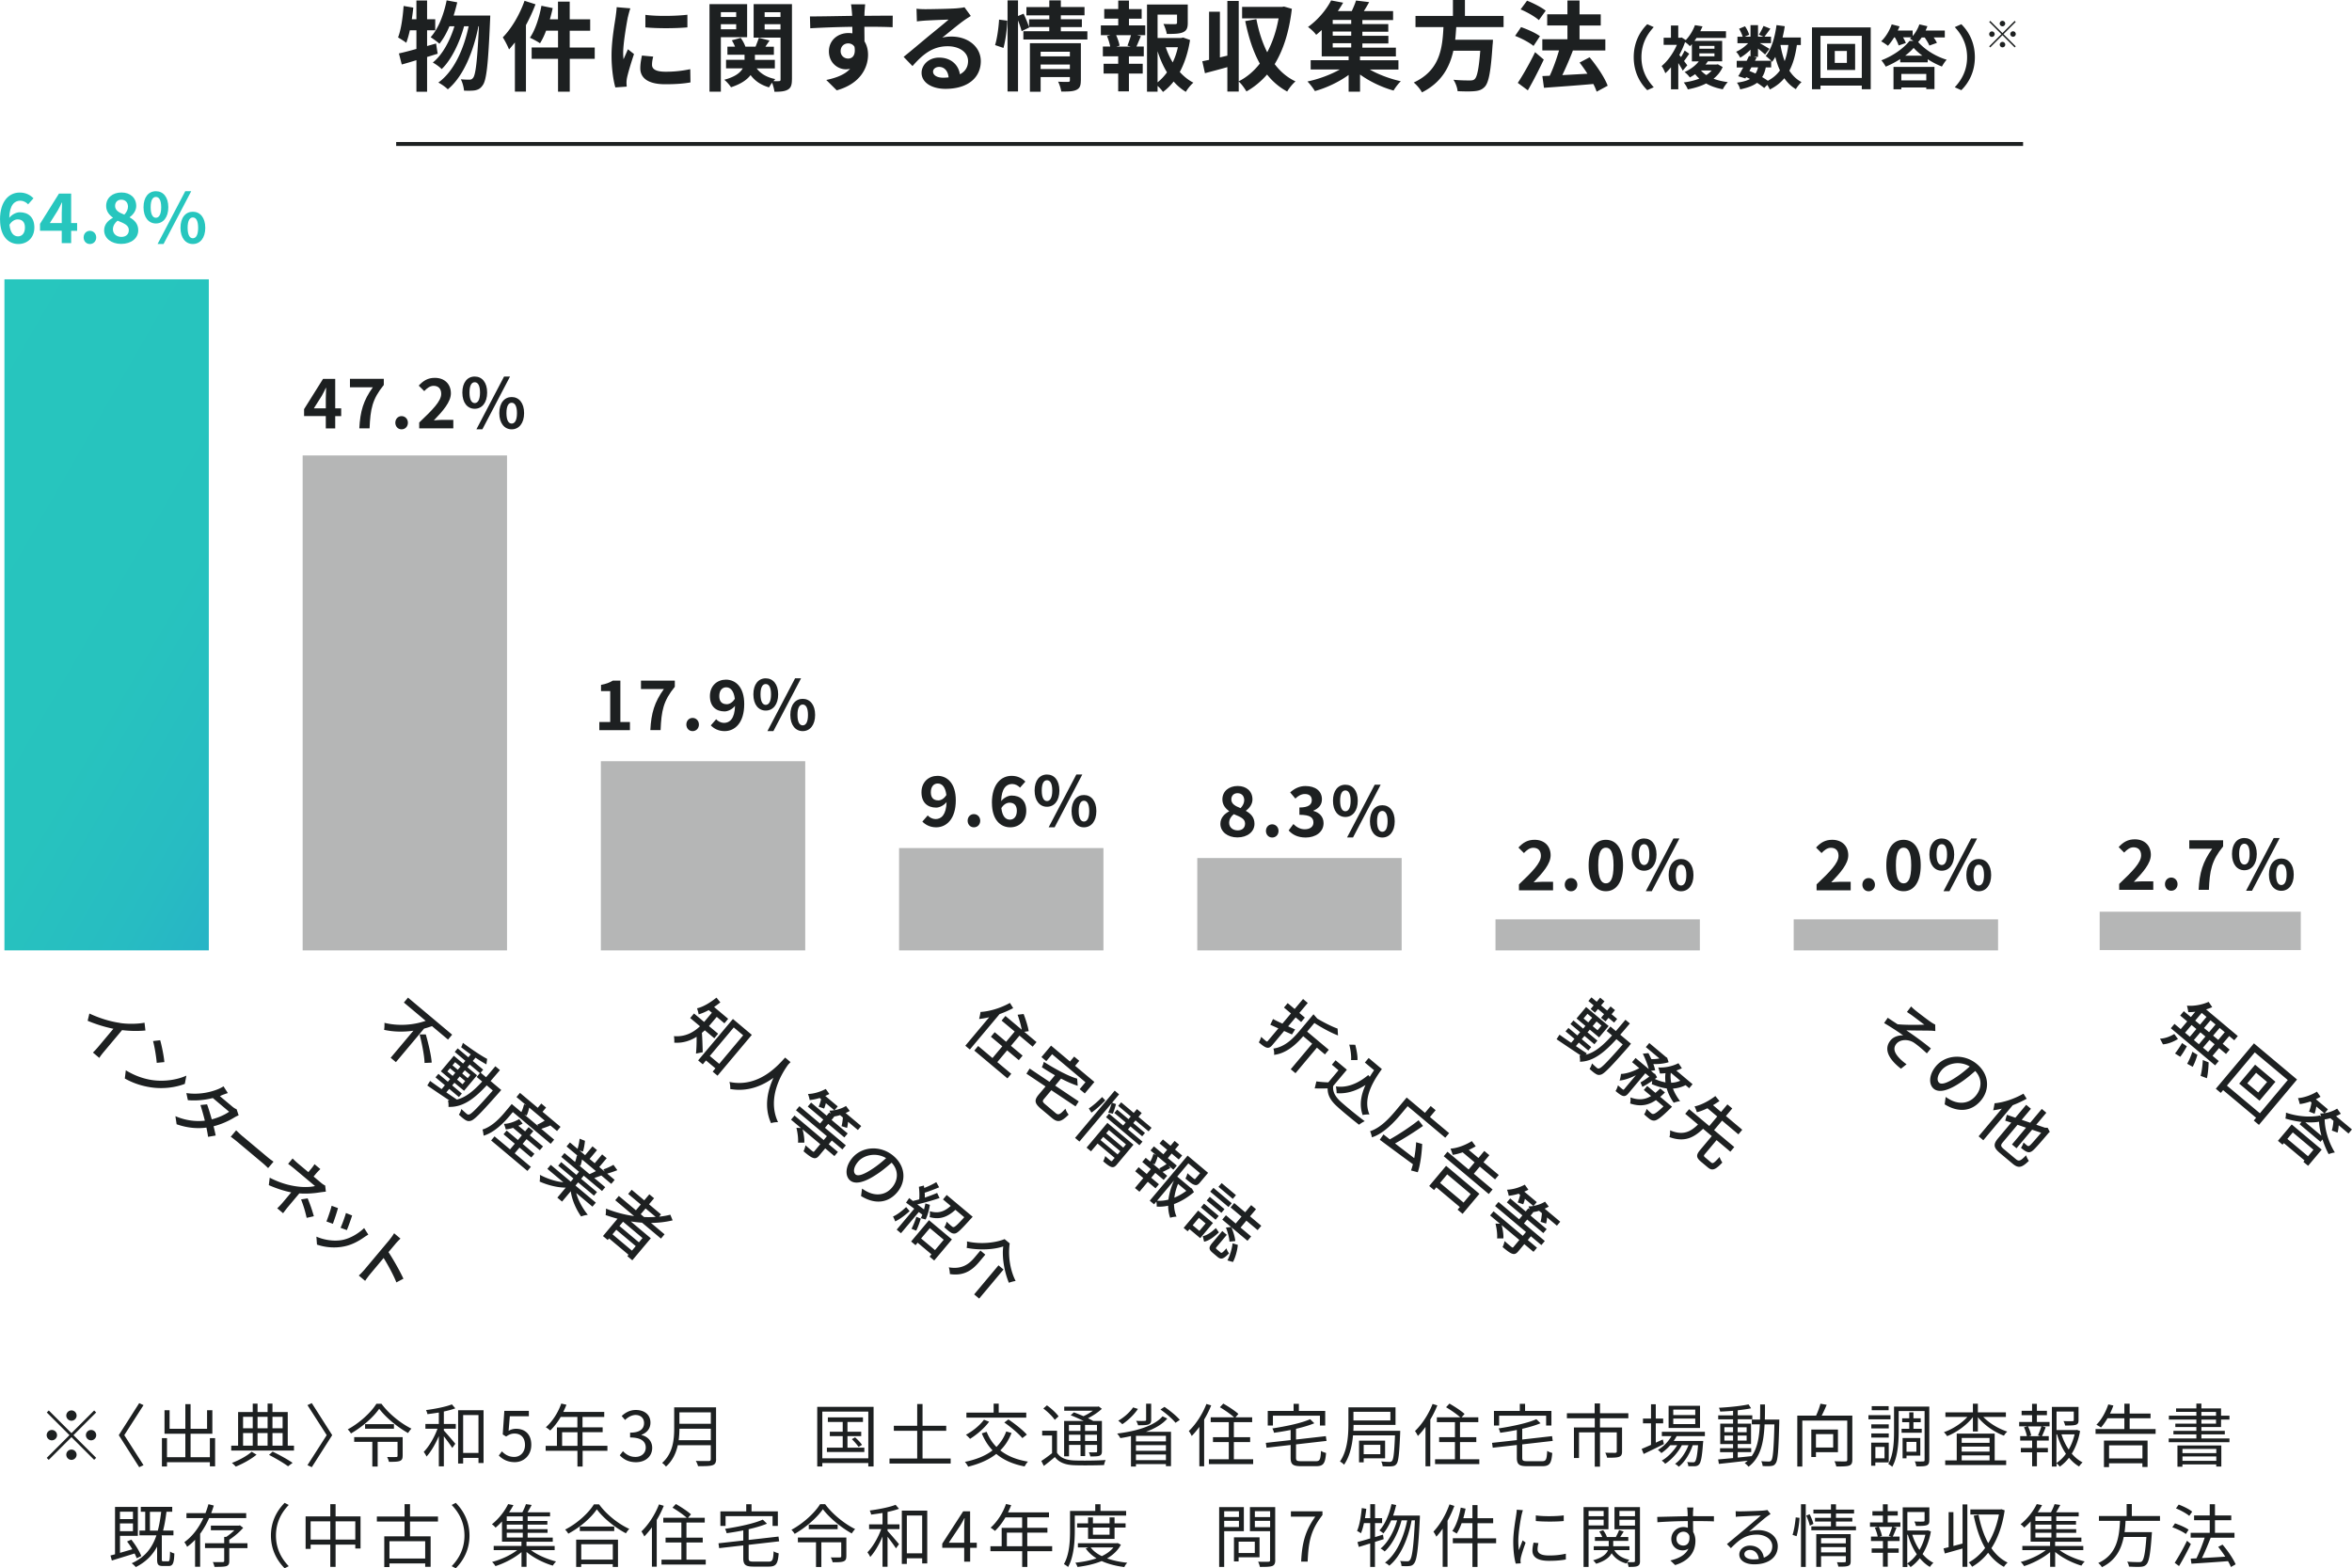
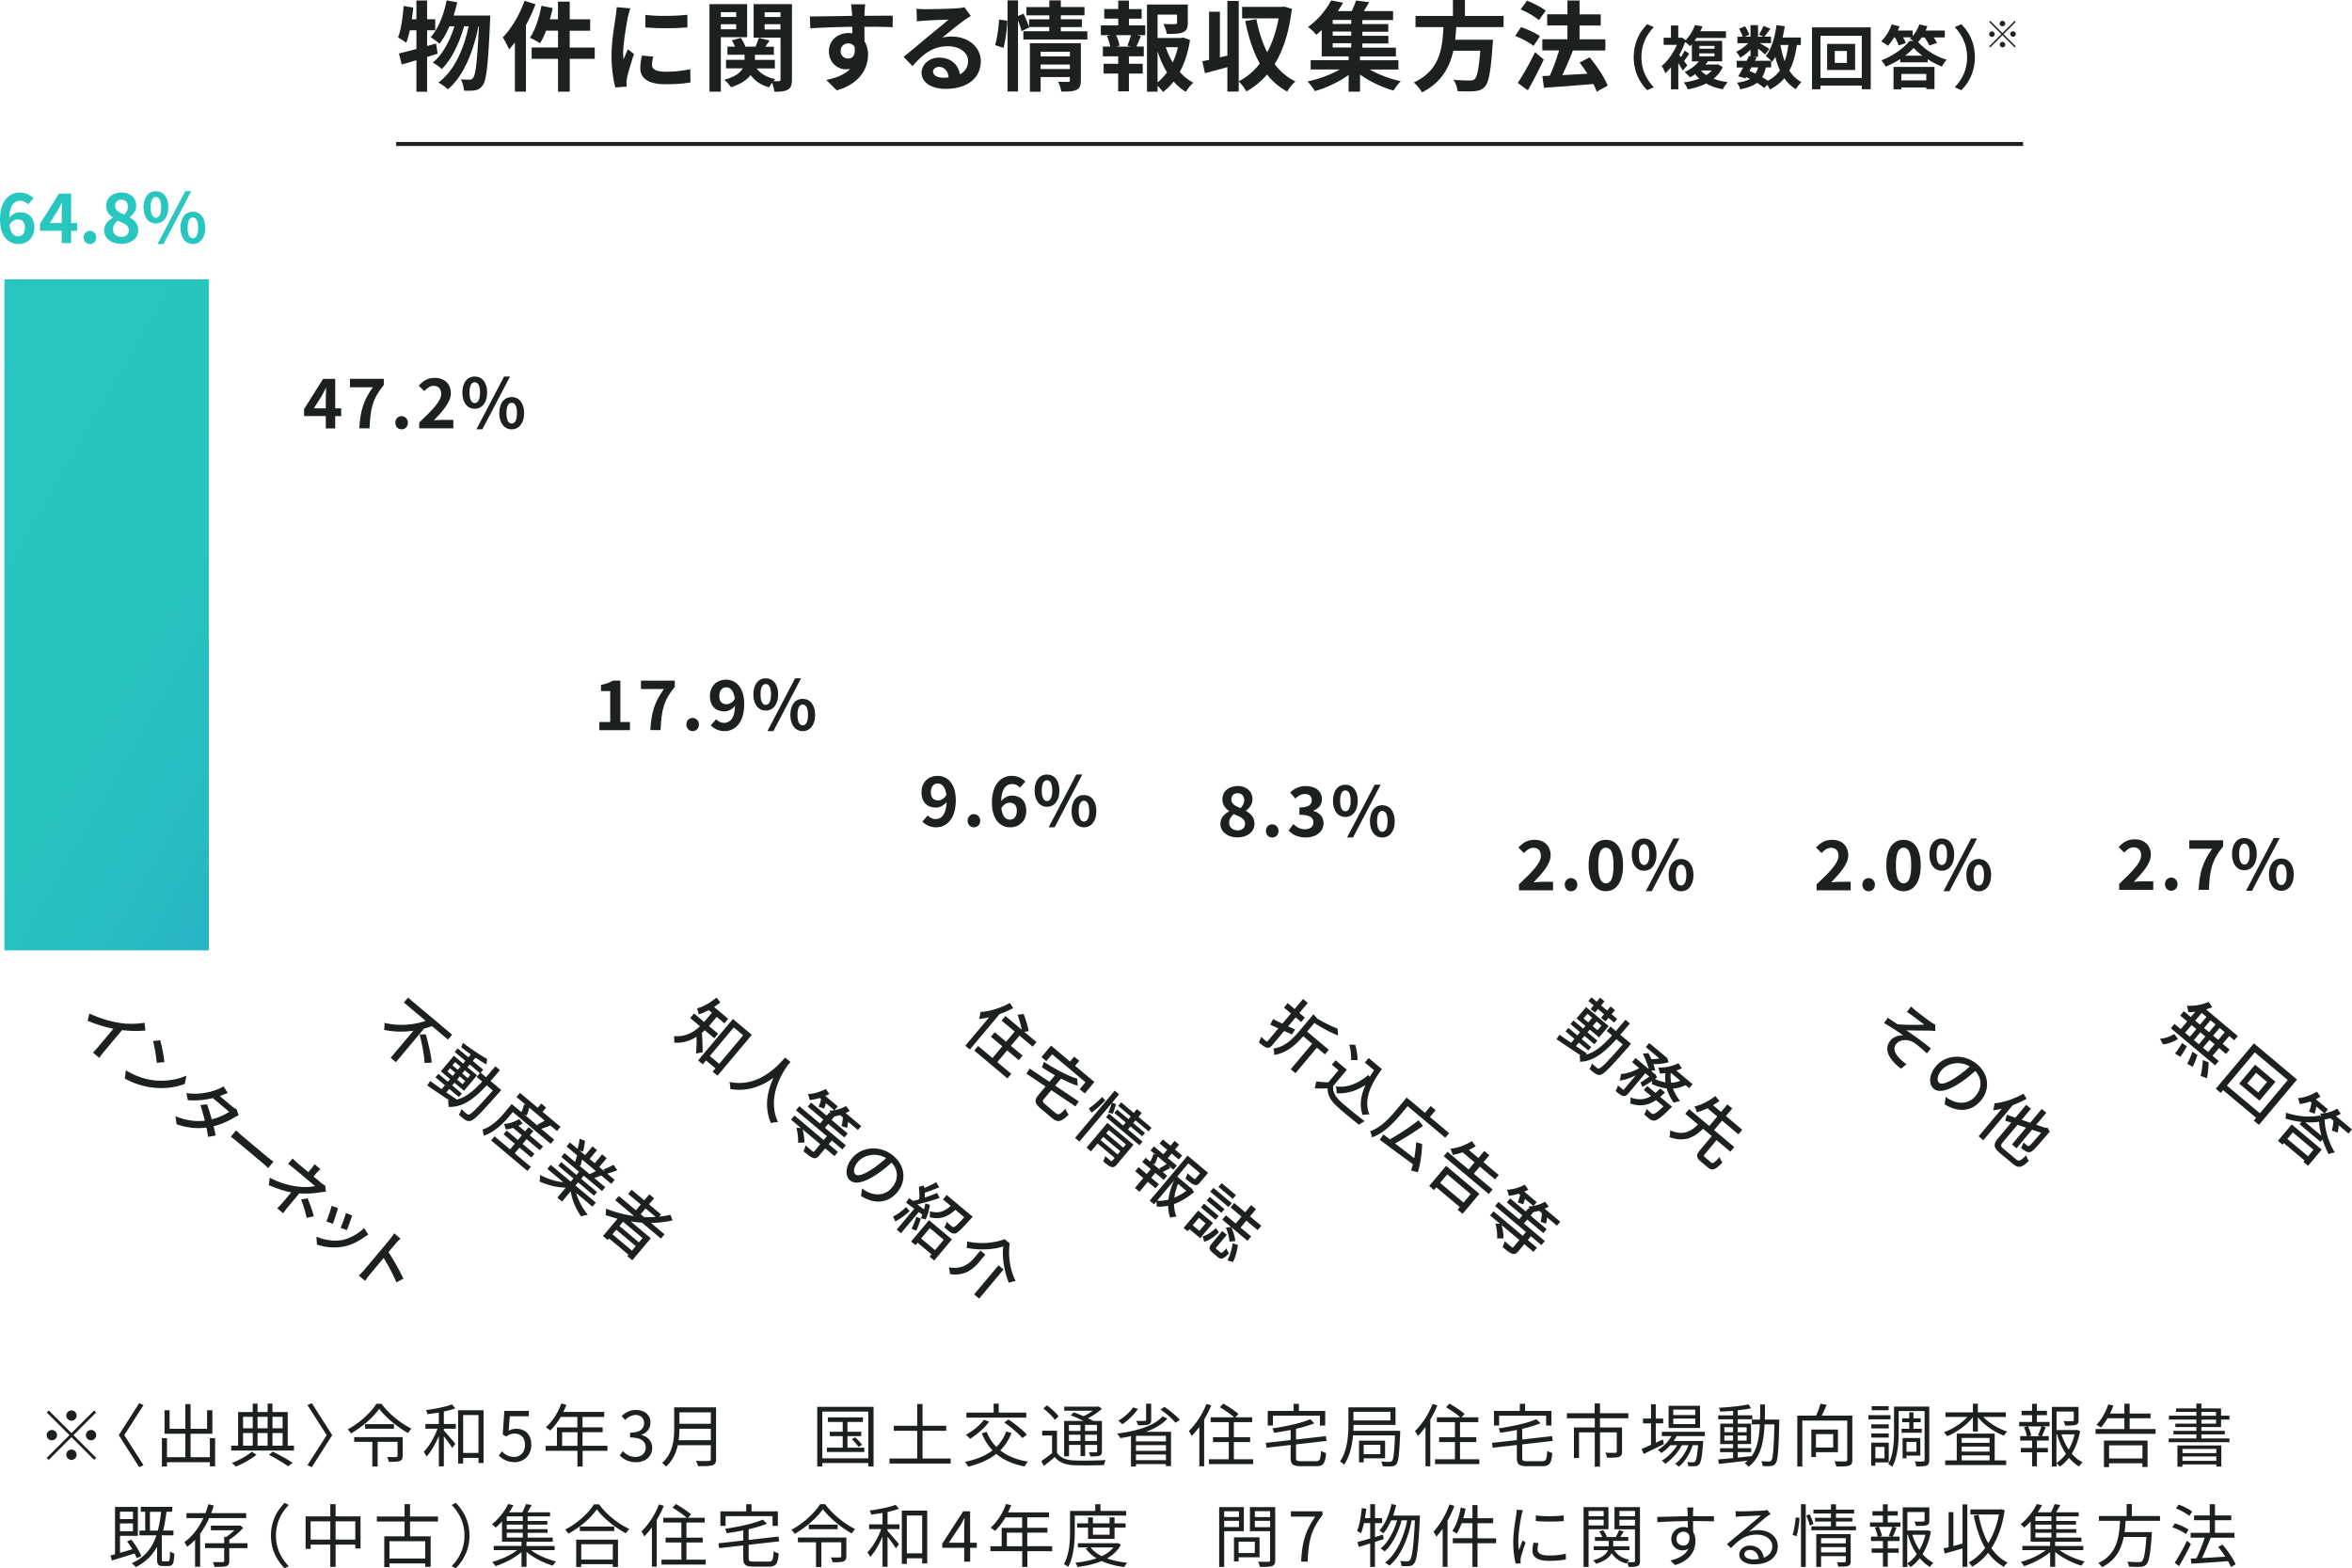
<svg xmlns="http://www.w3.org/2000/svg" id="_レイヤー_2" viewBox="0 0 444.91 296.72">
  <defs>
    <linearGradient id="_名称未設定グラデーション_24" x1="62.15" y1="140.57" x2="-21.82" y2="92.09" gradientUnits="userSpaceOnUse">
      <stop offset="0" stop-color="#27b4c6" />
      <stop offset=".15" stop-color="#27bcc2" />
      <stop offset=".41" stop-color="#27c3be" />
      <stop offset="1" stop-color="#27c6be" />
    </linearGradient>
    <style>.cls-2,.cls-3,.cls-4{stroke-width:0}.cls-2{fill:#27c6be}.cls-3{fill:#1d2021}.cls-4{fill:#b5b6b6}</style>
  </defs>
  <g id="_コンテンツ">
    <path class="cls-3" d="m13.52 271.15 4.29-4.29.38.38-4.29 4.29 4.29 4.29-.38.38-4.29-4.29-4.3 4.3-.38-.38 4.3-4.3-4.29-4.29.38-.38 4.29 4.29Zm-2.73.38c0 .53-.44.98-.98.98s-.98-.44-.98-.98.44-.98.98-.98.98.44.98.98Zm2.73-2.73c-.53 0-.98-.44-.98-.97s.44-.98.98-.98.97.44.97.98-.44.97-.97.97Zm0 5.46c.53 0 .97.44.97.97s-.44.98-.97.98-.98-.44-.98-.98.44-.97.98-.97Zm2.73-2.73c0-.53.44-.98.98-.98s.97.44.97.98-.44.98-.97.98-.98-.44-.98-.98ZM27.15 277.21l-.82.38-3.86-6.06 3.86-6.06.82.38-3.64 5.68 3.64 5.68ZM40.69 272.1v5.33h-.99v-.78h-8.11v.81h-.96v-5.36h.96v3.6h3.47v-4.43h-3.94v-4.45h.96v3.51h2.98v-4.67h.99v4.67h3.12v-3.51h1v4.45h-4.12v4.43h3.65v-3.6h.99ZM55.61 273.52v.92H43.74v-.92h1.3v-6.36h2.77v-1.59h.91v1.59h1.9v-1.6h.92v1.6h2.89v6.36h1.18Zm-7.08 1.7c-1 .84-2.6 1.73-3.93 2.26-.18-.2-.52-.52-.73-.7 1.34-.49 2.95-1.38 3.73-2.11l.92.55Zm-2.55-7.16v2.17h1.83v-2.17h-1.83Zm0 5.46h1.83v-2.39h-1.83v2.39Zm2.74-5.46v2.17h1.9v-2.17h-1.9Zm1.9 3.07h-1.9v2.39h1.9v-2.39Zm.95 3.52c1.38.66 2.87 1.5 3.78 2.12l-.86.65c-.83-.61-2.25-1.46-3.6-2.15l.68-.62Zm-.03-6.59v2.17h1.92v-2.17h-1.92Zm0 5.46h1.92v-2.39h-1.92v2.39ZM58.16 277.21l3.64-5.68-3.64-5.68.82-.38 3.86 6.06-3.86 6.06-.82-.38ZM72.16 265.59c1.36 1.87 3.65 3.72 5.67 4.71-.23.23-.47.57-.64.83-1.99-1.1-4.26-2.98-5.46-4.59-1.07 1.56-3.16 3.42-5.34 4.67-.12-.22-.39-.56-.61-.77 2.22-1.2 4.41-3.2 5.42-4.85h.96Zm4 9.87c0 .52-.12.79-.52.95-.4.16-1.05.17-2.07.17-.05-.29-.21-.66-.34-.92.77.03 1.48.01 1.68.01.22-.01.29-.06.29-.22v-2.65h-3.76v4.67h-1.01v-4.67H67v-.9h9.17v3.56Zm-1.64-6.01v.87h-5.46v-.87h5.46ZM83.96 269.41h2.26v.9h-2.26v.34c.49.52 1.85 2.11 2.17 2.51l-.58.79c-.3-.49-1.03-1.47-1.59-2.2v5.68h-.95v-5.72c-.64 1.51-1.5 2.98-2.33 3.87-.1-.26-.35-.65-.53-.88.99-.99 2.03-2.77 2.61-4.39h-2.29v-.9h2.54v-2.16c-.73.12-1.46.22-2.15.31-.05-.23-.16-.55-.27-.77 1.72-.23 3.74-.62 4.89-1.08l.65.75c-.6.22-1.37.43-2.17.6v2.34Zm7.51-2.61v10h-.96v-.97h-2.9v1.07h-.95v-10.09h4.81Zm-.96 8.09v-7.16h-2.9v7.16h2.9ZM94.36 275.38l.58-.78c.55.55 1.23 1.05 2.34 1.05s2.03-.86 2.03-2.25-.78-2.17-1.98-2.17c-.64 0-1.04.2-1.59.56l-.64-.39.3-4.46h4.64v1.01h-3.6l-.23 2.76c.42-.23.85-.38 1.42-.38 1.59 0 2.87.94 2.87 3.03s-1.51 3.28-3.12 3.28c-1.48 0-2.39-.62-3.03-1.26ZM114.92 274.49h-4.71v2.98h-.98v-2.98h-6.01v-.94h2.13v-3.48h3.87v-1.98h-3.16c-.58 1-1.27 1.89-1.98 2.56-.18-.16-.58-.48-.83-.61 1.22-1.07 2.31-2.74 2.92-4.49l.98.23c-.18.46-.39.92-.6 1.36h7.75v.94h-4.11v1.98H114v.91h-3.81v2.57h4.71v.94Zm-5.68-.94v-2.57h-2.91v2.57h2.91ZM117.24 275.34l.6-.78c.56.58 1.29 1.09 2.37 1.09s1.94-.68 1.94-1.77-.77-1.91-2.96-1.91v-.91c1.96 0 2.64-.79 2.64-1.82 0-.92-.62-1.51-1.61-1.53-.77.03-1.44.42-1.98.95l-.64-.75c.71-.66 1.56-1.14 2.67-1.14 1.6 0 2.77.86 2.77 2.39 0 1.16-.69 1.92-1.7 2.3v.05c1.13.26 2.03 1.12 2.03 2.42 0 1.7-1.37 2.72-3.06 2.72-1.5 0-2.43-.62-3.06-1.3ZM135.46 276.05c0 .68-.19 1.01-.68 1.17-.49.17-1.35.18-2.74.18-.06-.27-.25-.73-.42-1 1.09.04 2.13.03 2.43.03.3-.01.4-.1.4-.39v-2.6h-6.24c-.33 1.47-.98 2.94-2.24 4.04-.13-.21-.52-.56-.72-.7 2.07-1.82 2.28-4.46 2.28-6.53v-3.98h7.92v9.78Zm-1-3.56v-2.18h-5.94c0 .68-.04 1.42-.14 2.18h6.08Zm-5.94-5.27v2.16h5.94v-2.16h-5.94ZM165.25 266.18v11.28h-1v-.65h-8.7v.65h-.96v-11.28h10.66Zm-1 9.74v-8.84h-8.7v8.84h8.7Zm-.75-2.02v.82h-7.08v-.82h2.99v-2.18h-2.44v-.83h2.44v-1.85h-2.81v-.87h6.64v.87h-2.93v1.85h2.6v.83h-2.6v2.18h3.19Zm-1.75-1.95c.48.42 1.05 1.01 1.31 1.42l-.66.39c-.25-.4-.81-1.03-1.26-1.47l.61-.34ZM179.83 275.95v.95h-11.57v-.95h5.24v-5.24h-4.42v-.95h4.42v-4.12h1.01v4.12h4.48v.95h-4.48v5.24h5.32ZM191.34 271.12c-.51 1.33-1.22 2.41-2.12 3.29 1.34 1.07 3.09 1.78 5.24 2.13-.22.21-.51.65-.64.91-2.2-.42-3.98-1.21-5.36-2.37-1.43 1.13-3.22 1.89-5.33 2.42-.09-.23-.4-.69-.61-.91 2.11-.44 3.87-1.13 5.23-2.18-.85-.9-1.52-1.96-2.03-3.22l.92-.29c.43 1.1 1.05 2.05 1.85 2.86a7.98 7.98 0 0 0 1.85-2.93l1 .29Zm-4.24-2.13c-.9 1.24-2.35 2.46-3.6 3.24-.18-.21-.55-.6-.79-.77 1.27-.68 2.63-1.76 3.42-2.85l.98.38Zm7.03-.78h-11.32v-.94h5.15v-1.7h.96v1.7h5.21v.94Zm-3.37.35c1.22.82 2.74 2.02 3.48 2.87l-.85.66c-.69-.84-2.17-2.09-3.41-2.95l.77-.58ZM199.95 274.86c.62.98 1.74 1.4 3.26 1.46 1.42.06 4.38.03 5.93-.08-.1.22-.25.66-.3.95-1.44.06-4.2.09-5.63.03-1.7-.06-2.87-.52-3.67-1.55-.66.57-1.35 1.13-2.09 1.68l-.47-.94c.62-.39 1.36-.94 2.03-1.47v-3.34h-1.87v-.91h2.81v4.17Zm-.43-6.21c-.4-.64-1.34-1.55-2.16-2.16l.68-.6c.82.59 1.78 1.46 2.2 2.09l-.72.66Zm2.68 6.88h-.91v-6.68H205c-.77-.38-1.69-.79-2.47-1.08l.61-.55c.56.2 1.2.46 1.81.72.62-.27 1.26-.65 1.78-1.03h-5.42v-.77h6.34l.18-.05.6.46c-.69.65-1.66 1.3-2.63 1.78.38.18.72.36 1 .52h1.64v5.72c0 .47-.1.7-.44.85-.34.13-.88.14-1.75.14-.04-.23-.16-.57-.27-.79.61.03 1.17.01 1.33.01.17 0 .22-.05.22-.22v-1.18h-2.26v2.11h-.87v-2.11h-2.18v2.16Zm0-5.94v1.14h2.18v-1.14h-2.18Zm2.18 3.04v-1.18h-2.18v1.18h2.18Zm3.13-3.04h-2.26v1.14h2.26v-1.14Zm0 3.04v-1.18h-2.26v1.18h2.26ZM220.82 268.38c-.96 1.11-2.4 1.92-4.07 2.52h4.76v6.5h-.96v-.39h-5.67v.46h-.94v-5.77c-.66.16-1.34.29-2.02.39-.1-.23-.4-.65-.6-.86 3.5-.43 6.98-1.39 8.59-3.26l.9.42Zm-5.56-1.82c-.75 1.13-1.91 2.21-2.96 2.9a7.19 7.19 0 0 0-.77-.66c1.07-.61 2.16-1.56 2.81-2.52l.92.29Zm5.29 5.1h-5.67v1.05h5.67v-1.05Zm-5.67 2.83h5.67v-1.07h-5.67v1.07Zm5.67 1.77v-1.07h-5.67v1.07h5.67Zm-2.79-7.61c0 .49-.13.73-.53.87-.4.13-1.03.14-1.95.14-.07-.27-.22-.61-.38-.84.74.04 1.43.04 1.64.01.21-.01.26-.05.26-.21v-3.04h.96v3.07Zm2.51-2.47c1.04.7 2.3 1.74 2.91 2.46l-.82.55c-.56-.72-1.79-1.78-2.85-2.51l.75-.49ZM229.11 265.9c-.36.91-.82 1.83-1.33 2.68v8.84h-.91v-7.45c-.47.65-.95 1.22-1.44 1.72-.09-.21-.38-.73-.55-.94 1.31-1.24 2.57-3.16 3.33-5.12l.9.27Zm7.94 10.19v.92h-8.37v-.92h3.76v-3.25h-2.99v-.92h2.99v-2.85h-3.42v-.91h4.43c-.64-.58-1.78-1.38-2.69-1.91l.64-.69c.96.55 2.24 1.38 2.86 1.96l-.56.64h3.16v.91h-3.46v2.85h3.08v.92h-3.08v3.25h3.65ZM248.93 276.46c.75 0 .87-.34.95-1.96.23.18.68.32.96.4-.16 1.95-.47 2.5-1.86 2.5h-2.9c-1.51 0-1.94-.34-1.94-1.6v-2.41l-4.56.52-.13-.92 4.69-.52v-1.92c-1.05.21-2.13.39-3.15.53-.04-.23-.18-.61-.3-.82 2.59-.4 5.53-1.01 7.14-1.75l.79.77c-.95.4-2.16.75-3.46 1.05v2.03l5.64-.64.13.9-5.77.66v2.52c0 .55.14.66.98.66h2.78Zm-8.14-6.75h-.98v-2.76h4.89v-1.35h1v1.35h4.98v2.76h-1v-1.86h-8.89v1.86ZM264.87 270.71s-.01.3-.01.44c-.17 3.95-.32 5.4-.71 5.85-.23.3-.48.38-.88.42-.36.04-1.04.04-1.73-.01-.01-.26-.12-.65-.27-.9.69.06 1.31.08 1.57.08.22 0 .35-.04.47-.18.29-.3.43-1.53.57-4.84h-7.94c-.17 1.89-.61 3.99-1.7 5.56-.14-.2-.56-.51-.77-.61 1.46-2.11 1.6-5.06 1.6-7.18v-3.07h8.91v3.32h-7.94c0 .35-.01.73-.04 1.12h8.89Zm-8.85-3.6v1.64h6.99v-1.64h-6.99Zm1.94 8.81v.75h-.88v-4.1h4.93v3.34h-4.04Zm0-2.55v1.76h3.15v-1.76h-3.15ZM271.89 265.9c-.36.91-.82 1.83-1.33 2.68v8.84h-.91v-7.45c-.47.65-.95 1.22-1.44 1.72-.09-.21-.38-.73-.55-.94 1.31-1.24 2.57-3.16 3.33-5.12l.9.27Zm7.94 10.19v.92h-8.37v-.92h3.76v-3.25h-2.99v-.92h2.99v-2.85h-3.42v-.91h4.43c-.64-.58-1.78-1.38-2.69-1.91l.64-.69c.96.55 2.24 1.38 2.86 1.96l-.56.64h3.16v.91h-3.46v2.85h3.08v.92h-3.08v3.25h3.65ZM291.72 276.46c.75 0 .87-.34.95-1.96.23.18.68.32.96.4-.16 1.95-.47 2.5-1.86 2.5h-2.9c-1.51 0-1.94-.34-1.94-1.6v-2.41l-4.56.52-.13-.92 4.69-.52v-1.92c-1.05.21-2.13.39-3.15.53-.04-.23-.18-.61-.3-.82 2.59-.4 5.53-1.01 7.14-1.75l.79.77c-.95.4-2.16.75-3.46 1.05v2.03l5.64-.64.13.9-5.77.66v2.52c0 .55.14.66.98.66h2.78Zm-8.14-6.75h-.98v-2.76h4.89v-1.35h1v1.35h4.98v2.76h-1v-1.86h-8.89v1.86ZM302.66 268.33v1.75h4.17v4.55c0 .56-.13.84-.56 1-.46.17-1.18.17-2.27.17-.05-.29-.21-.68-.34-.95.87.03 1.65.03 1.88.03.22-.03.29-.08.29-.25V271h-3.17v6.49h-.99V271h-2.98v4.85h-.96v-5.77h3.94v-1.75h-5.27v-.95h5.25v-1.85h1.01v1.85h5.36v.95h-5.37ZM314.74 273.22c-1.31.66-2.73 1.35-3.82 1.87l-.38-.95c.49-.21 1.1-.47 1.77-.77v-4.07h-1.52v-.91h1.52v-2.7h.9v2.7h1.4v.91h-1.4v3.65l1.33-.6.21.86Zm2.42-1.5c-.17.31-.35.62-.56.91h5.59s-.01.26-.04.39c-.19 2.68-.4 3.69-.77 4.07-.19.22-.43.29-.73.32-.29.01-.77.01-1.29-.01 0-.23-.09-.58-.22-.78.48.04.91.05 1.1.05.18 0 .3-.01.39-.14.22-.23.42-1.05.58-3.09h-1.01c-.52 1.55-1.53 3.22-2.65 4.07-.16-.2-.46-.42-.69-.56 1.05-.7 2-2.11 2.54-3.51h-1.26c-.69 1.34-1.96 2.76-3.16 3.51-.14-.21-.4-.44-.64-.6 1.08-.59 2.22-1.76 2.93-2.91h-1.31c-.52.58-1.1 1.09-1.69 1.48a4.25 4.25 0 0 0-.66-.6 7.278 7.278 0 0 0 2.57-2.6h-1.82v-.82h8.14v.82h-5.34Zm4.42-1.55h-5.94v-4.2h5.94v4.2Zm-.9-3.47h-4.16v1.03h4.16v-1.03Zm0 1.7h-4.16v1.04h4.16v-1.04ZM336.58 268.6s-.01.36-.01.49c-.14 5.45-.26 7.25-.7 7.8-.22.34-.48.44-.87.48-.36.05-.98.04-1.57 0-.03-.26-.13-.66-.27-.91.62.05 1.2.06 1.44.06.22 0 .34-.04.47-.21.3-.38.46-2.09.58-6.81h-1.86c-.16 3.46-.75 6.29-3.04 8.01-.14-.21-.48-.53-.72-.69.21-.14.39-.3.57-.46-1.98.23-3.99.46-5.45.61l-.14-.84c.78-.07 1.76-.16 2.82-.26v-1.12h-2.46v-.74h2.46v-.79h-2.43v-3.86h2.43v-.82h-2.81v-.75h2.81v-.86c-.83.06-1.68.12-2.44.14-.04-.21-.13-.52-.23-.72 1.92-.1 4.26-.34 5.6-.64l.48.74c-.7.16-1.59.27-2.53.38v.95h2.76v.75h-2.76v.82h2.52v3.86h-2.52v.79h2.55v.74h-2.55v1.03c.84-.08 1.73-.17 2.6-.27v.06c1.13-1.53 1.47-3.63 1.59-6.07h-1.52v-.91h1.55c.03-.91.03-1.86.03-2.85h.91c0 .98 0 1.94-.03 2.85h2.76Zm-10.39 2.37h1.64v-.94h-1.64v.94Zm1.64 1.59v-.95h-1.64v.95h1.64Zm.87-2.52v.94h1.7v-.94h-1.7Zm1.7 1.57h-1.7v.95h1.7v-.95ZM350.39 276.17c0 .64-.14.96-.6 1.12-.47.16-1.26.17-2.43.17-.05-.27-.21-.73-.35-.99.94.04 1.83.04 2.11.03.23-.01.31-.08.31-.32v-7.41h-8.5v8.7h-.95v-9.63h3.55c.33-.7.66-1.6.83-2.26l1.18.21c-.29.69-.62 1.43-.95 2.05h5.8v8.35Zm-6.88-1.42v.92h-.88v-5.2h5.04v4.28h-4.16Zm0-3.41v2.53h3.26v-2.53h-3.26ZM357.61 268.54h-4.17v-.79h4.17v.79Zm-2.87 8.16v.61h-.78v-4.36h3.32v3.74h-2.54Zm2.54-6.44h-3.3v-.77h3.3v.77Zm-3.3.95h3.3v.78h-3.3v-.78Zm3.28-4.39h-3.2v-.78h3.2v.78Zm-2.51 6.93v2.17h1.73v-2.17h-1.73Zm10.19 2.48c0 .57-.12.88-.48 1.04-.35.16-1 .17-1.96.17a4.48 4.48 0 0 0-.29-.95c.69.04 1.37.03 1.59.01.19 0 .26-.05.26-.27v-9.26h-4.9v3.78c0 2.02-.14 4.88-1.22 6.77-.14-.16-.53-.43-.75-.53 1.01-1.79 1.09-4.33 1.09-6.24v-4.63h6.67v10.1Zm-3.78-5.9v-1.25h-1.34v-.74h1.34v-1.12h.79v1.12h1.38v.74h-1.38v1.25h1.57v.74h-3.81v-.74h1.44Zm-.52 5.08v.51h-.74v-3.85h3.35v3.34h-2.61Zm0-2.6v1.86h1.87v-1.86h-1.87ZM375.16 268.08c1.14 1.2 2.9 2.25 4.55 2.78-.22.17-.51.53-.64.77-1.79-.66-3.74-2-4.93-3.51v2.72h-.94v-2.73c-1.18 1.55-3.11 2.91-4.88 3.61-.13-.22-.4-.57-.61-.75 1.6-.55 3.33-1.65 4.45-2.89H368v-.86h5.2v-1.64h.94v1.64h5.3v.86h-4.29Zm2.16 8.23h2.17v.87h-11.53v-.87h2.18v-5.07h7.18v5.07Zm-6.24-4.25v.92h5.27v-.92h-5.27Zm5.27 1.64h-5.27v.95h5.27v-.95Zm-5.27 2.61h5.27v-.95h-5.27v.95ZM385.31 269.04h2.39v.83h-1.35l.62.17c-.23.6-.49 1.22-.71 1.68h1.29v.84h-2.24v1.4h2.07v.82h-2.07v2.64h-.91v-2.64h-2.13v-.82h2.13v-1.4h-2.26v-.84h1.27c-.08-.47-.3-1.16-.55-1.68l.64-.17h-1.55v-.83h2.44v-1.29h-1.98v-.83h1.98v-1.31h.91v1.31h1.9v.83h-1.9v1.29Zm.2 2.54c.21-.47.49-1.2.64-1.7h-2.53c.29.55.53 1.27.6 1.72l-.46.13h2.25l-.49-.14Zm7.96-.83c-.27 1.56-.79 3.03-1.57 4.28.6.7 1.29 1.27 2.05 1.65-.21.18-.51.53-.66.78-.71-.4-1.35-.98-1.92-1.65-.49.65-1.08 1.22-1.74 1.68-.13-.2-.39-.46-.61-.64v.62h-.88v-11.28h5.04v2.5c0 .48-.09.74-.51.88-.39.13-1.04.14-2.03.14-.04-.26-.17-.6-.3-.84.81.03 1.48.03 1.68.01.21-.01.26-.05.26-.21v-1.6h-3.26v3.5h3.69l.17-.04.6.22Zm-4.46 6.05c.69-.45 1.29-1.05 1.79-1.74-.73-1.07-1.29-2.33-1.68-3.68H389v5.42Zm.94-5.42c.33 1.03.79 2.02 1.37 2.87.51-.88.88-1.87 1.12-2.87h-2.48ZM407.76 270.38v.91H396.4v-.91h5.45v-2.04h-3.19c-.39.66-.81 1.27-1.23 1.74-.19-.13-.62-.39-.87-.52.95-.92 1.77-2.41 2.25-3.85l.96.22c-.18.52-.4 1.03-.64 1.52h2.72v-1.87h1v1.87h3.95v.88h-3.95v2.04h4.91Zm-9.76 2.18h8.24v4.99h-.98v-.7h-6.31v.73h-.96v-5.02Zm.96.9v2.48h6.31v-2.48h-6.31ZM421.73 272.15v.72h-11.49v-.72h5.23v-.77h-4.34v-.66h4.34V270h-3.98v-.65h3.98v-.77h-5.2v-.73h5.2v-.73h-3.84v-.65h3.84v-.91h.95v.91h3.72v1.38h1.59v.73h-1.59V270h-3.72v.72h4.43v.66h-4.43v.77h5.32Zm-9.83 1.33h8.29v3.99h-.96v-.4h-6.4v.43h-.94v-4.02Zm.94.66v.79h6.4v-.79h-6.4Zm6.4 2.25v-.83h-6.4v.83h6.4Zm-2.82-8.53h2.77v-.73h-2.77v.73Zm0 1.5h2.77v-.77h-2.77v.77ZM25.86 294.82c-.1-.26-.23-.57-.4-.9-1.53.48-3.12.96-4.3 1.33l-.26-.95c.26-.07.55-.14.86-.23v-8.96h4.32v5.47H22.7v3.22c.73-.21 1.52-.44 2.33-.68-.31-.52-.65-1.03-1-1.47l.81-.35c.78.96 1.56 2.24 1.89 3.11l-.85.4Zm-3.17-8.81v1.4h2.46v-1.4h-2.46Zm2.46 3.69v-1.47h-2.46v1.47h2.46Zm6.64 5.71c.29 0 .34-.25.38-1.87.18.17.57.31.81.38-.06 1.87-.3 2.37-1.09 2.37H30.8c-.88 0-1.08-.3-1.08-1.25v-2.42c-.9 1.66-2.17 2.93-4.03 3.87-.14-.17-.53-.55-.78-.72 2.46-1.11 3.85-2.82 4.68-5.28h-3.21v-.91h1.09v-3.56h-.84v-.92h5.95v.92h-1.09c-.16 1.31-.36 2.5-.64 3.56h1.96v.91h-2.22l-.03.09h.05v4.43c0 .34.04.39.33.39h.86Zm-1.94-5.82c.29-1.07.48-2.25.64-3.56h-2.13v3.56h1.5ZM39.56 287.21c-.45 1.05-1.03 2.05-1.7 2.98v6.24h-.96v-5.1c-.46.49-.96.94-1.51 1.33-.1-.25-.35-.68-.52-.88 1.57-1.12 2.77-2.78 3.6-4.56h-3.2v-.94h3.6c.22-.56.4-1.13.56-1.69l1.01.26c-.14.48-.31.96-.49 1.43h6.62v.94h-7.01Zm7.25 5.69h-3.44v2.42c0 .56-.12.83-.55.99-.43.13-1.14.14-2.25.14-.05-.27-.18-.65-.31-.91.87.03 1.62.01 1.86.01.23-.01.29-.07.29-.25v-2.41h-3.63v-.91h3.63v-1.2h.38c.53-.34 1.09-.81 1.55-1.26h-4.45v-.87h5.29l.2-.06.62.47c-.69.81-1.7 1.66-2.63 2.26v.66h3.44v.91ZM51.25 290.53c0-2.54 1.03-4.6 2.59-6.19l.78.4c-1.5 1.55-2.42 3.47-2.42 5.79s.92 4.24 2.42 5.79l-.78.4c-1.56-1.59-2.59-3.65-2.59-6.19ZM68.2 286.9v6.08h-.99v-.74h-3.73v4.21h-1v-4.21h-3.72v.81h-.95v-6.15h4.67v-2.31h1v2.31h4.72Zm-5.72 4.39v-3.45h-3.72v3.45h3.72Zm4.73 0v-3.45h-3.73v3.45h3.73ZM77.56 287.88v2.8h3.9v5.76h-1.03v-.64h-6.76v.69h-.98v-5.81h3.84v-2.8h-5.24v-.95h5.24v-2.34h1.03v2.34h5.29v.95h-5.29Zm2.87 3.72h-6.76v3.28h6.76v-3.28ZM88.81 290.53c0 2.54-1.03 4.6-2.59 6.19l-.78-.4c1.5-1.55 2.42-3.47 2.42-5.79s-.92-4.24-2.42-5.79l.78-.4c1.56 1.59 2.59 3.65 2.59 6.19ZM100.44 293.28c1.22.94 3.11 1.74 4.75 2.15-.21.2-.48.55-.62.79-1.68-.49-3.64-1.47-4.97-2.59v2.81h-.95v-2.78c-1.33 1.13-3.28 2.13-4.93 2.65-.14-.25-.43-.61-.64-.79 1.64-.42 3.52-1.27 4.76-2.24h-4.45v-.79h5.25v-.81h-3.68v-3.82c-.38.4-.78.81-1.22 1.17a2.97 2.97 0 0 0-.69-.64c1.44-1.13 2.5-2.65 3.07-3.82l1 .2c-.23.44-.51.9-.82 1.36h2.51c.26-.49.53-1.1.68-1.55l1.08.16a41 41 0 0 1-.78 1.39h4.26v.77h-4.24v.87h3.73v.69h-3.73v.86h3.77v.69h-3.77v.9h4.75v.78h-4.97v.81h5.33v.79h-4.49Zm-1.55-6.38h-3.03v.87h3.03v-.87Zm0 1.56h-3.03v.86h3.03v-.86Zm-3.03 2.44h3.03v-.9h-3.03v.9ZM113.33 284.63c1.38 1.91 3.67 3.72 5.71 4.64-.23.22-.47.56-.64.83-2.02-1.05-4.29-2.87-5.5-4.54-1.07 1.59-3.17 3.43-5.4 4.61-.12-.22-.38-.56-.6-.77 2.26-1.14 4.43-3.12 5.45-4.78h.98ZM109 291.3h7.9v5.17h-.99v-.53h-5.97v.53h-.95v-5.17Zm7.19-2.48v.86h-6.51v-.86h6.51Zm-6.24 3.35v2.9h5.97v-2.9h-5.97ZM125.56 284.9c-.36.91-.82 1.83-1.33 2.68v8.84h-.91v-7.45c-.47.65-.95 1.22-1.44 1.72-.09-.21-.38-.73-.55-.94 1.31-1.24 2.57-3.16 3.33-5.12l.9.27Zm7.94 10.19v.92h-8.37v-.92h3.76v-3.25h-2.99v-.92h2.99v-2.85h-3.42v-.91h4.43c-.64-.58-1.78-1.38-2.69-1.91l.64-.69c.96.55 2.24 1.38 2.86 1.96l-.56.64h3.16v.91h-3.46v2.85h3.08v.92h-3.08v3.25h3.65ZM145.39 295.46c.75 0 .87-.34.95-1.96.23.18.68.32.96.4-.16 1.95-.47 2.5-1.86 2.5h-2.9c-1.51 0-1.94-.34-1.94-1.6v-2.41l-4.56.52-.13-.92 4.69-.52v-1.92c-1.05.21-2.13.39-3.15.53-.04-.23-.18-.61-.3-.82 2.59-.4 5.53-1.01 7.14-1.75l.79.77c-.95.4-2.16.75-3.46 1.05v2.03l5.64-.64.13.9-5.77.66v2.52c0 .55.14.66.98.66h2.78Zm-8.14-6.75h-.98v-2.76h4.89v-1.35h1v1.35h4.98v2.76h-1v-1.86h-8.89v1.86ZM156.09 284.59c1.36 1.87 3.65 3.72 5.67 4.71-.23.23-.47.57-.64.83-1.99-1.1-4.26-2.98-5.46-4.59-1.07 1.56-3.16 3.42-5.34 4.67-.12-.22-.39-.56-.61-.77 2.22-1.2 4.41-3.2 5.42-4.85h.96Zm4 9.87c0 .52-.12.79-.52.95-.4.16-1.05.17-2.07.17-.05-.29-.21-.66-.34-.92.77.03 1.48.01 1.68.01.22-.01.29-.06.29-.22v-2.65h-3.76v4.67h-1.01v-4.67h-3.43v-.9h9.17v3.56Zm-1.64-6.01v.87h-5.46v-.87h5.46ZM167.89 288.41h2.26v.9h-2.26v.34c.49.52 1.85 2.11 2.17 2.51l-.58.79c-.3-.49-1.03-1.47-1.59-2.2v5.68h-.95v-5.72c-.64 1.51-1.5 2.98-2.33 3.87-.1-.26-.35-.65-.53-.88.99-.99 2.03-2.77 2.61-4.39h-2.29v-.9h2.54v-2.16c-.73.12-1.46.22-2.15.31-.05-.23-.16-.55-.27-.77 1.72-.23 3.74-.62 4.89-1.08l.65.75c-.6.22-1.37.43-2.17.6v2.34Zm7.51-2.61v10h-.96v-.97h-2.9v1.07h-.95v-10.09h4.81Zm-.96 8.09v-7.16h-2.9v7.16h2.9ZM184.78 292.84h-1.26v2.63h-1.13v-2.63h-4.15v-.78l3.96-6.12h1.31v5.95h1.26v.95Zm-2.39-.95v-2.93c0-.47.05-1.24.08-1.73h-.05c-.23.47-.49.94-.77 1.4l-2.17 3.25h2.91ZM199.05 293.49h-4.71v2.98h-.98v-2.98h-6.01v-.94h2.13v-3.48h3.87v-1.98h-3.16c-.58 1-1.27 1.89-1.98 2.56-.18-.16-.58-.48-.83-.61 1.22-1.07 2.31-2.74 2.92-4.49l.98.23c-.18.46-.39.92-.6 1.36h7.75v.94h-4.11v1.98h3.81v.91h-3.81v2.57h4.71v.94Zm-5.68-.94v-2.57h-2.91v2.57h2.91ZM203.31 286.76v2.83c0 2-.16 4.93-1.27 6.89-.17-.17-.57-.44-.79-.55 1.07-1.85 1.16-4.47 1.16-6.34v-3.72h4.77v-1.27h.99v1.27h4.85v.88h-9.7Zm8.72 5.5c-.59 1.12-1.5 1.95-2.61 2.59 1.13.4 2.43.68 3.82.82-.21.2-.46.57-.56.82-1.59-.21-3.04-.57-4.28-1.14-1.38.57-2.96.92-4.58 1.12-.06-.23-.26-.6-.4-.81 1.4-.14 2.78-.4 4-.83a6.526 6.526 0 0 1-2.04-1.86l.52-.2h-2v-.79h7.35l.17-.04.61.32Zm-6.21-1.1v-2.15h-2.07v-.79h2.07v-1.13h.92v1.13h3.15v-1.13h.94v1.13h2.09v.79h-2.09v2.15h-5Zm.49 1.61c.49.66 1.22 1.21 2.11 1.65.9-.43 1.66-.96 2.2-1.65h-4.3Zm.43-3.76v1.36h3.15v-1.36h-3.15ZM231.57 289.7v6.77h-.95v-11.32h4.67v4.55h-3.72Zm0-3.77v1.09h2.79v-1.09h-2.79Zm2.79 2.99v-1.18h-2.79v1.18h2.79Zm-.06 5.72v.78h-.88v-4.56h4.84v3.78h-3.95Zm0-2.96v2.15h3.06v-2.15h-3.06Zm6.93 3.48c0 .64-.16.96-.57 1.13-.46.16-1.2.17-2.33.17-.05-.27-.21-.73-.34-.99.84.04 1.69.03 1.95.01.23 0 .31-.08.31-.32v-5.46h-3.81v-4.55h4.78v10.01Zm-3.86-9.24v1.11h2.89v-1.11h-2.89Zm2.89 3.02v-1.2h-2.89v1.2h2.89ZM248.8 286.95h-4.61v-1.01h5.97v.71c-2.24 2.87-2.65 5.08-2.8 8.81h-1.23c.16-3.61.82-5.92 2.68-8.52ZM260.09 291.74v4.73h-.9v-4.45c-.77.23-1.51.47-2.15.66l-.26-.92c.66-.18 1.5-.4 2.41-.69v-2.9h-1.18c-.16.73-.34 1.39-.57 1.92-.17-.12-.53-.35-.74-.43.49-1.1.74-2.74.9-4.33l.85.14c-.06.58-.16 1.18-.25 1.76h1v-2.64h.9v2.64h1.34v.94h-1.34v2.65l1.51-.47.13.86-1.64.52Zm8.5-4.97s0 .36-.01.48c-.29 5.89-.57 7.9-1.09 8.55-.25.34-.51.46-.9.49-.35.05-.91.04-1.48 0-.01-.29-.1-.69-.27-.95.58.05 1.1.06 1.37.06.21 0 .34-.05.48-.22.42-.46.7-2.38.96-7.53h-.62c-.65 3.41-2.08 6.86-4.24 8.58-.18-.21-.52-.44-.81-.58 2.13-1.53 3.54-4.73 4.21-8h-1.07c-.58 2.22-1.78 4.65-3.2 5.89-.18-.19-.49-.42-.77-.56 1.38-1.08 2.54-3.25 3.13-5.33h-1.12c-.43.95-.92 1.81-1.48 2.47-.16-.16-.55-.43-.74-.56 1.07-1.16 1.85-3.03 2.28-4.99l.88.18c-.16.69-.35 1.36-.58 2h5.07ZM275.11 284.92c-.36.95-.79 1.91-1.29 2.81v8.71h-.92v-7.22c-.38.56-.79 1.07-1.2 1.52-.09-.23-.38-.73-.55-.95 1.21-1.26 2.35-3.2 3.04-5.16l.91.29Zm7.9 7.06h-3.52v4.49h-.96v-4.49h-3.71v-.95h3.71v-2.85h-2.04c-.27.75-.58 1.43-.94 1.98-.18-.14-.58-.38-.83-.49.77-1.07 1.3-2.76 1.6-4.43l.91.2c-.12.61-.26 1.22-.43 1.81h1.73v-2.48h.96v2.48h2.96v.95h-2.96v2.85h3.52v.95ZM288.08 285.72c-.08.22-.19.64-.25.87-.25 1.18-.62 3.48-.62 4.93 0 .62.03 1.14.1 1.77.22-.58.51-1.34.72-1.85l.56.42c-.33.91-.79 2.28-.91 2.89-.04.18-.06.43-.06.57l.04.46-.94.06c-.26-.91-.47-2.39-.47-4.13 0-1.9.42-4.11.57-5.16.04-.3.09-.64.09-.91l1.17.09Zm2.94 6.24c-.12.47-.17.83-.17 1.18 0 .58.39 1.16 2.16 1.16 1.16 0 2.15-.1 3.19-.34v1.09c-.78.16-1.86.26-3.2.26-2.16 0-3.12-.72-3.12-1.92 0-.47.09-.98.21-1.52l.94.09Zm-.51-5.25c1.4.23 4 .18 5.29 0v1.07c-1.38.14-3.87.14-5.28 0v-1.07ZM300.5 289.33v7.14h-.95v-11.32h4.71v4.19h-3.76Zm0-3.46v1h2.85v-1h-2.85Zm2.85 2.74v-1.08h-2.85v1.08h2.85Zm6.88 6.7c0 .52-.1.81-.46.98-.33.16-.88.17-1.7.17-.03-.23-.14-.61-.26-.86-.05.08-.1.16-.13.22-1.27-.34-2.22-1.01-2.82-1.95-.38.73-1.2 1.46-2.93 1.99-.12-.18-.38-.48-.57-.65 1.83-.51 2.55-1.25 2.81-1.92h-2.69v-.74h2.83v-1.01h-2.61v-.73h1.39c-.13-.34-.35-.75-.58-1.05l.75-.25c.31.4.61.94.7 1.3h1.69c.22-.4.49-.94.62-1.33l.87.29c-.22.35-.46.73-.66 1.04h1.53v.73h-2.85v1.01h3.07v.74h-2.86c.55.92 1.52 1.56 2.85 1.82-.12.1-.26.27-.38.43.55.03 1.05.03 1.21.01.17 0 .22-.07.22-.25v-5.95h-3.87v-4.2h4.82v10.17Zm-3.9-9.44v1h2.95v-1h-2.95Zm2.95 2.77v-1.1h-2.95v1.1h2.95ZM320.26 287.77c0 .73.01 1.52.03 2.11.27.44.42 1.01.42 1.65 0 1.74-.85 3.68-3.84 4.58l-.9-.87c1.69-.39 2.89-1.09 3.42-2.24-.31.22-.68.33-1.11.33-1.09 0-2.13-.77-2.13-2.16 0-1.27 1.05-2.25 2.27-2.25.31 0 .6.05.86.14 0-.38 0-.83-.01-1.27-1.95.01-4.13.1-5.75.22l-.03-1.01c1.43-.03 3.85-.1 5.76-.13 0-.36-.01-.66-.03-.84-.01-.27-.05-.65-.08-.81h1.18l-.06.81c0 .2-.01.49-.01.83h.19c1.56 0 3.15.01 3.77.01v.98c-.74-.04-1.91-.06-3.8-.06h-.17Zm-.69 2.82c-.21-.56-.64-.79-1.14-.79-.66 0-1.3.52-1.3 1.35s.6 1.27 1.31 1.27c.75 0 1.25-.61 1.13-1.83ZM334.92 286.45c-.23.16-.52.35-.71.49-.64.48-2.37 2-3.35 2.83.59-.19 1.17-.27 1.74-.27 2.15 0 3.69 1.3 3.69 3.04 0 2.08-1.73 3.43-4.45 3.43-1.75 0-2.83-.78-2.83-1.85 0-.88.79-1.69 1.99-1.69 1.61 0 2.48 1.08 2.65 2.28 1.01-.39 1.6-1.13 1.6-2.18 0-1.26-1.27-2.18-2.9-2.18-2.12 0-3.29.9-4.93 2.56l-.75-.77c1.07-.88 2.72-2.26 3.47-2.89.71-.6 2.31-1.95 2.95-2.52-.68.03-3.21.14-3.87.18-.3.01-.6.03-.87.08l-.03-1.08c.29.04.65.04.91.04.66 0 3.72-.09 4.39-.16.38-.04.56-.06.7-.1l.6.75Zm-2.22 8.52c-.12-1.01-.73-1.72-1.7-1.72-.58 0-1.03.35-1.03.79 0 .64.74 1 1.7 1 .36 0 .71-.03 1.03-.08ZM339.08 290.4c.3-.87.51-2.29.6-3.31l.72.09c-.05 1.01-.26 2.51-.56 3.47l-.75-.25Zm1.6-5.8h.9v11.86h-.9V284.6Zm1.64 1.9c.29.57.6 1.35.71 1.82l-.68.34c-.1-.49-.4-1.3-.68-1.91l.64-.25Zm8.76 2.29v.74h-8.44v-.74h3.71v-.91h-3.02v-.7h3.02v-.82h-3.32v-.74h3.32v-1.01h.95v1.01h3.42v.74h-3.42v.82h3.09v.7h-3.09v.91h3.78Zm-1 6.59c0 .49-.1.74-.47.88-.36.14-.94.16-1.86.14-.05-.23-.16-.58-.27-.83.65.03 1.27.03 1.43.01.18 0 .25-.05.25-.22v-.94h-4.68v2.03h-.91v-6.19h6.51v5.11Zm-5.6-4.36v.98h4.68v-.98h-4.68Zm4.68 2.69v-.99h-4.68v.99h4.68ZM357.09 288.04h2.39v.83h-1.35l.62.17c-.23.6-.49 1.22-.71 1.68h1.29v.84h-2.24v1.4h2.07v.82h-2.07v2.64h-.91v-2.64h-2.13v-.82h2.13v-1.4h-2.26v-.84h1.27c-.08-.47-.3-1.16-.55-1.68l.64-.17h-1.55v-.83h2.44v-1.29h-1.98v-.83h1.98v-1.31h.91v1.31h1.9v.83h-1.9v1.29Zm.2 2.54c.21-.47.49-1.2.64-1.7h-2.54c.29.55.53 1.27.6 1.72l-.46.13h2.25l-.49-.14Zm7.96-.83c-.27 1.56-.79 3.03-1.57 4.28.6.7 1.29 1.27 2.05 1.65-.21.18-.51.53-.66.78-.72-.4-1.35-.98-1.92-1.65-.49.65-1.08 1.22-1.74 1.68-.13-.2-.39-.46-.61-.64v.62h-.88v-11.28h5.04v2.5c0 .48-.09.74-.51.88-.39.13-1.04.14-2.03.14-.04-.26-.17-.6-.3-.84.81.03 1.48.03 1.68.01.21-.01.26-.05.26-.21v-1.6h-3.26v3.5h3.69l.17-.04.6.22Zm-4.46 6.05c.69-.45 1.29-1.05 1.79-1.74-.73-1.07-1.29-2.33-1.68-3.68h-.12v5.42Zm.94-5.42c.32 1.03.79 2.02 1.36 2.87.51-.88.88-1.87 1.12-2.87h-2.48ZM371.23 284.64h.92v11.8h-.92v-3.46c-1.2.34-2.39.68-3.35.94l-.23-.96c.29-.07.61-.14.96-.23v-6.63h.9v6.4c.55-.14 1.13-.3 1.73-.46v-7.4Zm7.98 1.1c-.43 2.95-1.31 5.33-2.51 7.18.81 1.17 1.82 2.11 3.07 2.72-.22.17-.55.55-.7.81-1.2-.65-2.18-1.55-2.99-2.67-.88 1.13-1.91 2.01-3.03 2.65-.14-.23-.42-.64-.66-.81 1.14-.6 2.21-1.53 3.12-2.74-.99-1.69-1.66-3.77-2.15-6.11l.91-.17c.39 2.01.99 3.85 1.83 5.37.92-1.5 1.62-3.33 2.03-5.43h-5.41v-.95h5.68l.17-.05.64.21ZM389.6 293.28c1.22.94 3.11 1.74 4.75 2.15-.21.2-.48.55-.62.79-1.68-.49-3.64-1.47-4.97-2.59v2.81h-.95v-2.78c-1.33 1.13-3.28 2.13-4.93 2.65-.14-.25-.43-.61-.64-.79 1.64-.42 3.52-1.27 4.76-2.24h-4.45v-.79h5.25v-.81h-3.68v-3.82c-.38.4-.78.81-1.22 1.17a2.97 2.97 0 0 0-.69-.64c1.44-1.13 2.5-2.65 3.07-3.82l1 .2c-.23.44-.51.9-.82 1.36h2.51c.26-.49.53-1.1.68-1.55l1.08.16a41 41 0 0 1-.78 1.39h4.26v.77h-4.24v.87h3.73v.69h-3.73v.86h3.77v.69h-3.77v.9h4.75v.78h-4.97v.81h5.33v.79h-4.49Zm-1.55-6.38h-3.03v.87h3.03v-.87Zm0 1.56h-3.03v.86h3.03v-.86Zm-3.03 2.44h3.03v-.9h-3.03v.9ZM402.08 287.75c-.04.7-.09 1.42-.19 2.13h5.17s-.01.31-.03.47c-.26 3.71-.52 5.14-1.03 5.66-.3.31-.61.4-1.11.43-.45.03-1.3.01-2.17-.04a2.33 2.33 0 0 0-.34-.94c.92.09 1.85.09 2.17.09.3 0 .48-.01.61-.14.39-.34.64-1.61.86-4.62h-4.29c-.46 2.3-1.5 4.45-4.13 5.72-.14-.25-.44-.6-.69-.79 3.59-1.61 3.96-4.98 4.12-7.97h-3.99v-.92h5.24v-2.26h.98v2.26h5.33v.92h-6.51ZM413.48 290.23c-.55-.42-1.66-.96-2.56-1.27l.51-.74c.87.29 2 .78 2.57 1.2l-.52.82Zm.95 1.9c-.65 1.36-1.51 2.96-2.24 4.17l-.82-.62c.66-1.01 1.62-2.69 2.33-4.17l.73.62Zm-.3-5.32c-.53-.46-1.63-1.07-2.52-1.42l.52-.72c.9.33 2 .87 2.55 1.34l-.55.79Zm7.88 9.67c-.13-.33-.31-.7-.55-1.11-2.51.2-5.12.36-6.92.48l-.14-.96 1.08-.05c.55-1.1 1.17-2.68 1.56-3.91h-2.65v-.92H418v-2.38h-2.96v-.91H418v-2.12h.99v2.12h3.08v.91h-3.08v2.38h3.69v.92h-4.5c-.48 1.23-1.09 2.72-1.66 3.85 1.34-.06 2.89-.16 4.42-.26-.42-.64-.88-1.29-1.34-1.85l.82-.43c.98 1.14 2.04 2.7 2.48 3.73l-.9.51Z" />
    <path style="stroke-width:0;fill:url(#_名称未設定グラデーション_24)" d="M.84 52.85H39.5v126.96H.84z" />
-     <path class="cls-4" d="M57.25 86.17h38.66v93.64H57.25zM113.66 144.02h38.66v35.79h-38.66zM170.07 160.45h38.66v19.36h-38.66zM226.48 162.34h38.66v17.47h-38.66zM282.89 173.94h38.66v5.87h-38.66zM339.3 173.94h38.66v5.87H339.3zM397.18 172.49h38.04v7.27h-38.04z" />
    <path class="cls-3" d="M22.68 193.55c1.54.23 3.34.19 4.66-.05l.17 1.47c-1.37.13-2.92.11-4.42-.07l-3.4 4.05c-.34.4-.77.95-.9 1.21l-1.21-1.02c.21-.19.69-.7 1.02-1.1l2.85-3.4c-1.49-.3-3.25-.82-4.87-1.51l.33-1.37c2.09.97 4.11 1.54 5.76 1.77ZM28.79 204.35c2.38.35 4.83-.09 6.47-.84l-.3 1.56c-1.77.68-4.08 1-6.39.66-1.49-.22-3.22-.69-4.96-1.68l.19-1.55c1.83 1.12 3.56 1.64 4.98 1.85Zm2.29-3.4-1.43.14c-.07-.94-.39-3.02-.7-4.12l1.35-.16c.3 1.03.72 3.11.79 4.14ZM41.86 207.28l-.27.11 2.35 1.97c.27.23.58.42.82.51l.38 1.15c-.23.09-.54.25-.77.38-.99.62-2.42 1.3-3.97 1.69.16.64.3 1.25.4 1.75l-1.44.25c-.06-.48-.18-1.1-.31-1.75-1.66.22-3.55.1-5.64-.63l-.23-1.53c2.09.89 3.99 1.03 5.57.85-.26-1.05-.57-2.12-.83-2.96l1.25-.13c.3.83.61 1.85.89 2.84 1.24-.31 2.5-.88 3.28-1.44l-3.08-2.59c-1.39.35-3.07.55-4.72.4l-.29-1.34c2.56.37 4.72-.23 5.92-.71.29-.11.79-.35 1.11-.57l.82 1.28c-.44.13-.97.34-1.24.44ZM45.93 215.01l4.78 4.01c.42.35.8.6 1.03.77L50.72 221c-.19-.17-.56-.55-.94-.87L45 216.12c-.48-.4-1.03-.83-1.35-1.05l1.02-1.21c.27.26.78.76 1.26 1.16ZM59.8 222.02l-.48.58 1.43 1.2c.25.21.53.4.76.5l.13 1.16c-.39.04-.87.1-1.21.15-.98.16-2.44.29-3.81.18l-2.15 2.56c-.3.36-.68.87-.92 1.19l-1.11-.93c.28-.25.73-.73 1.04-1.09l1.61-1.92c-1.33-.26-2.74-.72-4.24-1.37l.17-1.41c2.22 1.14 4.01 1.52 5.36 1.68 1.26.16 2.53.08 3.21-.1l-3.83-3.21c-.35-.29-.94-.76-1.26-.99l.85-1.02c.3.32.83.8 1.16 1.07l1.82 1.52.48-.58c.25-.29.53-.67.68-.93l1.11.93c-.22.2-.56.55-.8.83Zm-2.85 4.91 1.25-.2c.5 1.25.77 1.98 1.17 3.38l-1.36.31c-.31-1.36-.59-2.27-1.06-3.49ZM68.99 234.01c-1.14.82-2.43 1.51-3.84 1.8-1.86.4-3.74.17-5.19-.33l-.11-1.51c1.37.61 3.28.95 4.93.63 1.38-.27 2.93-1.13 4.1-2.25l.79 1.24c-.29.17-.5.3-.67.42Zm-6.03-2.47-1.21-.44c.27-.66.87-2.41.98-2.97l1.2.44c-.15.64-.7 2.28-.96 2.97Zm2.66 1.2-1.2-.44c.27-.56.85-2.15 1.02-2.8l1.17.47c-.17.56-.76 2.24-1 2.77ZM73.72 234.5c.26-.31.61-.79.83-1.17l1.2 1.01c-.3.3-.7.69-.98 1.04l-1.28 1.52c.97 1.48 2.24 3.73 2.82 5.03l-1.33.7c-.56-1.42-1.63-3.37-2.41-4.62l-2.53 3.02c-.25.3-.72.92-.97 1.31l-1.2-1.01c.34-.3.81-.8 1.13-1.18l4.73-5.64ZM81.71 194.15c-.48.16-.97.33-1.49.46l-5.33 6.35-.99-.83 4.3-5.12c-1.81.26-3.72.24-5.54-.16.06-.37.09-.98.06-1.33 2.62.65 5.53.43 7.8-.38l-4.12-3.46.78-.93 8.35 7.01-.78.93-3.05-2.56Zm-1.17 1.55c.48 1.65 1.04 4 1.12 5.35l-1.35.06c-.02-1.3-.49-3.67-.94-5.4h1.18ZM94.82 206.23s-.27.3-.36.41c-3.49 3.94-4.74 5.25-5.4 5.41-.43.14-.7.04-1.05-.16-.33-.21-.77-.58-1.21-1 .19-.26.4-.71.47-1.07.42.42.82.75.99.9.17.14.28.18.48.14.44-.09 1.58-1.25 4.48-4.54l-1.15-.97c-2.31 2.49-4.48 4.19-7.24 4.07.04-.32 0-.9-.09-1.22.09.01.19.01.29.01-1.54-1.01-3.07-2.05-4.2-2.83l.53-.87c.6.44 1.35.97 2.18 1.55l.62-.74-1.78-1.49.56-.66 1.78 1.49.42-.5-1.75-1.47 2.46-2.94 1.75 1.47.43-.51-2.01-1.69.56-.67 2.01 1.69.46-.55c-.64-.45-1.26-.92-1.82-1.36.13-.21.27-.58.33-.83 1.51 1.13 3.38 2.41 4.59 3.04l-.14 1.04c-.61-.33-1.33-.77-2.06-1.27l-.52.62 1.97 1.65-.48.57 1.02.86c.57-.66 1.15-1.35 1.76-2.08l.87.73c-.61.72-1.21 1.42-1.77 2.07l2.02 1.7Zm-10.39.45c.65.45 1.33.91 2 1.36 1.73-.43 3.21-1.7 4.78-3.41l-1.04-.87.61-.73-1.93-1.62-.43.51 1.82 1.52-2.46 2.94-1.82-1.52-.42.5 1.83 1.54-.56.66-1.83-1.54-.56.66Zm1.2-3.12.5-.6-1.01-.84-.5.6 1.01.84Zm-.04-2 1.01.84.5-.6-1.01-.84-.5.6Zm1.37 2.1-.5.6 1.04.88.5-.6-1.04-.88Zm1.51.32.5-.6-1.04-.88-.5.6 1.04.88ZM104.83 215.62l-.66.79-7.16-6.01-.63.75c-1.1 1.31-2.93 3.15-4.9 3.72-.02-.28-.12-.91-.21-1.16 1.79-.55 3.28-2.14 4.24-3.29l1.29-1.54 1.82 1.53c.2-.4.4-.99.51-1.5l.42.21-1.85-1.56.66-.79 3.36 2.82.67-.8.91.76-.67.8 3.4 2.85-.66.79-1.39-1.16.1.14c-.6.22-1.21.45-1.69.61l2.44 2.05Zm-7.46 2.59 3.05 2.56-.65.77-6.87-5.77.65-.77 2.93 2.46.9-1.07-2.13-1.79.59-.7 2.13 1.79.75-.9-1.67-1.4c-.48.16-.96.26-1.38.3-.06-.27-.23-.78-.35-1.05.94-.03 2.01-.39 2.89-.92l.65.86c-.26.15-.53.29-.8.41l1.27 1.06.67-.8.89.75-.67.8 2.5 2.1-.61.72-2.5-2.1-.75.9 2.23 1.88-.59.7-2.23-1.88-.9 1.07Zm2.73-8.64c-.1.53-.29 1.14-.49 1.5l-.43-.2 2.63 2.2-.18-.28c.42-.2.98-.49 1.41-.77l-2.93-2.46ZM109.01 225.75c.35 1.33 1.19 2.88 2.19 4.1-.37.02-.94.17-1.28.3-.98-1.41-1.74-3.16-1.95-4.77l-1.65 1.96-.89-.75 1.59-1.89c-1.58 0-3.43-.47-4.94-1.15.06-.35.09-.9.05-1.27 1.37.73 3.06 1.29 4.43 1.4l-3.02-2.53.64-.76 3.79 3.18.5-.6-2.88-2.42.57-.68 2.88 2.42.49-.59-3.36-2.82.61-.72 2 1.68c.14-.35.27-.84.34-1.23l.27.16-2.22-1.86.64-.76 1.44 1.21c.17-.5.33-1.29.39-1.92l1.01.4c-.05.67-.21 1.56-.39 2.05l-.65-.23 1.07.9 1.4-1.67.85.71-1.4 1.67.97.81 1.4-1.67.86.72-1.4 1.67 1.05.88-.27-.43c.56-.19 1.38-.55 1.9-.87l.74 1.02c-.67.26-1.37.5-1.92.65l1.41 1.18-.64.76-1.88-1.58c-.46.18-.93.33-1.33.47l2.07 1.74-.61.72-3.46-2.9-.49.59 3 2.51-.57.68-3-2.51-.5.6 3.85 3.23-.64.76-3.05-2.56Zm1.08-6.38c-.06.43-.18.93-.31 1.22l-.33-.18 2.06 1.73c.37-.14.82-.36 1.21-.57l-2.63-2.2ZM121.46 231.33c-.72-.04-1.42-.13-2.14-.23l3.79 3.18-3.5 4.17-.94-.79.22-.26-3.68-3.09-.25.3-.9-.75 2.75-3.28c-.76-.2-1.51-.44-2.25-.69.06-.29.08-.89.07-1.22 1.72.68 3.53 1.17 5.32 1.41l-3.57-3 .68-.81 3.23 2.71.92-1.09-2.38-2 .66-.79 2.38 2 .96-1.14.9.75-.96 1.14 2.27 1.91-.36.43c.73-.07 1.44-.19 2.12-.37l.44 1.07c-1.32.32-2.69.47-4.09.49l2.56 2.15-.68.81-3.58-3.01Zm-1.92 5.29.72-.86-3.68-3.09-.72.86 3.68 3.09Zm2-2.38-3.68-3.09-.68.81 3.68 3.09.68-.81Zm.29-3.98c.75.04 1.48.02 2.2-.02l-1.91-1.6-.92 1.09.63.53ZM133.32 194.94c-.19.16-.36.33-.55.48.09.89.14 3.1.16 3.66l-1.28.26c.09-.76.14-2.15.12-3.18-1.17.73-2.56 1.23-4.23 1.11.04-.3 0-.94-.06-1.23 2.19.18 3.76-.77 4.93-1.87l-1.85-1.56.72-.86 1.91 1.6.25-.29 1.22-1.45-.6-.5c-.65.36-1.32.64-1.91.81-.03-.3-.19-.84-.3-1.15 1.15-.25 2.49-1.07 3.68-2.02l.73.9c-.39.31-.79.6-1.18.87l2.66 2.24-.71.85-1.45-1.22-1.23 1.46c-.07.09-.16.19-.24.28l1.73 1.45-.72.86-1.79-1.5Zm8.9.85-6.49 7.73-.92-.77.52-.62-1.78-1.49-.61.73-.88-.74 6.58-7.84 3.57 3Zm-6.17 5.49 4.53-5.4-1.78-1.49-4.53 5.4 1.78 1.49ZM149.54 200.95c-.12.13-.26.29-.43.45-1 1.37-4.17 6.18-1.93 10.92-.46-.02-.98.06-1.33.18-1.4-3.12-.61-6.27.46-8.58-2.03 1.47-4.83 2.72-8.18 2.12.03-.37-.02-.9-.15-1.34 5.65 1.2 9.39-3.38 10.54-4.61l1.02.86ZM157.37 215.76l-.61.73 1.74 1.46-.66.78-1.74-1.46-1.13 1.35c-.4.48-.72.62-1.19.45-.48-.17-1.02-.61-1.79-1.25.16-.29.32-.8.38-1.13.57.51 1.15.99 1.32 1.12.18.14.25.14.36 0l1.11-1.33-3.35-2.81c.23.84.39 1.87.33 2.52h-1.19c.08-.71-.07-1.89-.3-2.81l.86.04-1.88-1.58.66-.78 5.52 4.64.61-.73-5.85-4.91.65-.77 3.9 3.28.62-.74-2.94-2.47.63-.75 2.94 2.47.49-.59.23.2c-.05-.21-.12-.41-.18-.56.3 0 .6-.02.9-.08l-1.59-1.33c-.1.38-.21.77-.33 1.02l-1.03-.35c.15-.34.34-.92.46-1.42l-.27-.23c-.65.2-1.32.34-1.89.39-.04-.29-.2-.85-.32-1.15 1.07-.02 2.34-.4 3.36-.95l.68.95c-.25.14-.51.25-.77.37l2.36 1.98-.61.72c.75-.14 1.52-.4 2.17-.8l.71.94c-.26.15-.51.27-.78.39l2.95 2.47-.63.75-1.86-1.56c-.04.43-.1.85-.19 1.16l-1.05-.33c.12-.38.22-1.06.26-1.64l-.54-.45c-.4.13-.79.21-1.17.27l.06.05-.49.59 3.05 2.56-.63.75-3.05-2.56-.62.74 3.95 3.32-.65.77-2.01-1.69ZM162.88 226.28l.19-1.4c.36.25.69.45.98.59 1.49.77 3.37.78 4.69-.79 1.19-1.42 1.27-3.26-.08-4.7-.87.76-1.83 1.57-2.89 2.25-2.26 1.5-3.99 1.92-4.96 1.11-.97-.81-.95-2.63.41-4.26 1.83-2.19 5.32-2.45 7.77-.4 2.34 1.97 2.45 4.85.74 6.89-1.72 2.05-4.21 2.36-6.87.71Zm-1.05-4.08c.44.37 1.43.12 3.14-1.01.89-.57 1.81-1.31 2.65-2.07-1.99-1.19-4.3-.53-5.31.68-.94 1.12-.9 2.04-.48 2.39ZM172.07 229.15c-.9.81-1.92 1.57-2.74 1.94-.06-.23-.28-.7-.41-.92.78-.34 1.69-1.04 2.49-1.8l.66.78Zm3.83-1.19c-.14.96-.47 2.12-.81 2.77l-.91-.26c.1-.18.19-.41.29-.66l-.67-.49-3.37 4.01-.81-.68 3.32-3.96c-.56-.42-1.08-.81-1.55-1.15l.59-.87.7.55c.37-.09.79-.19 1.2-.3.07-.69.03-1.62-.06-2.38l.94-.23c.03.14.05.29.07.45.75-.28 1.66-.72 2.28-1.1l.54.98c-.89.37-1.93.77-2.73 1.02.02.33.03.66.02.93.83-.28 1.67-.6 2.33-.89l.46.97c-1.29.43-2.89.9-4.21 1.19.4.32.82.64 1.27.96.1-.38.19-.77.26-1.13l.83.26Zm-.17 2.9 4.34 3.64-3.35 3.99-.88-.74.36-.43-2.62-2.2-.39.47-.84-.7 3.38-4.03Zm-1.55-.3c-.22.76-.57 1.71-.87 2.28l-.89-.35c.3-.56.69-1.5.92-2.27l.83.33Zm1.71 1.8-1.65 1.96 2.63 2.2 1.65-1.96-2.63-2.2Zm8.1-2.14s-.21.23-.31.33c-1.78 1.98-2.52 2.73-3 2.82-.35.06-.6-.02-.92-.24-.26-.17-.71-.54-1.14-.94.19-.27.4-.71.44-1.06.39.39.79.73.96.87.16.13.25.19.39.16.27-.04.79-.53 1.99-1.86l-1.67-1.4c-1.37 1.23-2.81 1.96-4.88 1.38.06-.29.09-.8.03-1.12 1.73.54 2.88-.04 3.96-1l-1.46-1.23.7-.84 4.9 4.11ZM186.38 237.38l-1.07 1.28c-1.15 1.38-2.74 2.85-5.63 2.39 0-.33-.08-.93-.2-1.27 2.62.45 3.95-.76 4.92-1.92l1.06-1.26.93.78Zm-3.53-1.28c.08-.31.1-.87.06-1.23 2.43.57 5.29.32 7.12-.43l.97.81c-.36 2.45.12 5.15 1.12 7.11-.42.06-.9.2-1.28.34-.87-2.11-1.33-4.88-1.06-6.88-1.81.63-4.52.75-6.92.28Zm6.98 4.09-4.61 5.5-.95-.79 4.61-5.5.95.79ZM191.67 190.73c-.81.43-1.7.82-2.59 1.14l-5.62 6.7-.86-.72 4.52-5.39c-.66.16-1.31.27-1.91.33.08-.28.23-.99.27-1.33 1.71-.1 3.81-.73 5.56-1.71l.62.99Zm-.37 12.43-.73.87-6.27-5.26.73-.87 2.71 2.28 1.86-2.22-2.16-1.81.72-.86 2.16 1.81 1.62-1.93-2.48-2.08.73-.87 3.08 2.59c-.14-.82-.47-1.96-.78-2.82l1.14-.14c.39 1 .84 2.42.96 3.25l-.83.12 2.31 1.94-.73.87-2.49-2.09-1.62 1.93 2.21 1.85-.72.86-2.21-1.85-1.86 2.22 2.64 2.21ZM199.67 210.58c.55.46.82.31 1.88-.82.08.35.36.85.6 1.13-1.41 1.38-2.05 1.57-3.17.63l-2.03-1.7c-1.26-1.06-1.36-1.65-.45-2.74l1.28-1.52-3.62-2.42.61-.97 3.75 2.51 1.04-1.24c-.86-.49-1.7-1.01-2.49-1.53.16-.25.32-.72.38-1.01 2.13 1.34 4.63 2.71 6.31 3.18l.1 1.35c-.96-.3-2.05-.79-3.15-1.36l-1.11 1.33 4.46 2.99-.61.94-4.58-3.06-1.37 1.63c-.36.43-.31.59.27 1.08l1.9 1.6Zm-1.75-9.81L197 200l1.82-2.17 3.58 3.01.79-.94.97.81-.79.94 3.65 3.06-1.82 2.17-.97-.81 1.1-1.31-6.31-5.3-1.1 1.31ZM209.64 210.5c.19-.42.47-1.17.65-1.78l-6.1 7.27-.83-.7 7.5-8.94.83.7-1.33 1.59.75.25c-.17.6-.4 1.39-.61 1.83l-.86-.22Zm1.62 9.84c-.34.41-.63.57-1.03.45-.41-.13-.88-.5-1.55-1.07.15-.26.32-.7.39-1 .42.41.9.79 1.03.9.14.1.22.1.31-.02l.44-.53-3.23-2.71-1.24 1.47-.84-.7 3.94-4.69 4.93 4.14-3.16 3.77Zm-5.3-10.62c.76-.49 1.83-1.44 2.52-2.16l.59.63c-.68.75-1.79 1.76-2.61 2.32l-.5-.79Zm5.45 8.69.51-.6-3.23-2.71-.51.6 3.23 2.71Zm4.69-2.4-.56.67-6.32-5.31.57-.67 2.67 2.24.48-.57-2.15-1.8.53-.63 2.15 1.8.43-.51-2.38-2 .56-.67 2.38 2 .61-.72.9.75-.61.72 2.47 2.07-.56.67-2.47-2.07-.43.51 2.22 1.86-.53.63-2.22-1.86-.47.57 2.75 2.31Zm-6.34-2.2-.51.61 3.23 2.71.51-.61-3.23-2.71ZM220.9 219.1l1.71 1.43-.65.77-.91-.76.33.46c-.51.27-1.05.55-1.46.73l.87.73-.66.78-1.59-1.33-.77.92 1.46 1.23-.65.77-1.46-1.23-1.58 1.88-.85-.71 1.58-1.88-1.53-1.29.65-.77 1.53 1.29.77-.92-1.62-1.36.66-.78.85.71c.23-.37.47-.95.6-1.46l.49.23-1.04-.88.65-.77 1.79 1.5.71-.85-1.44-1.2.64-.76 1.44 1.2.77-.92.85.71-.77.92 1.35 1.13-.64.76-1.35-1.13-.71.85Zm4.95 6.45c-1.17 1-2.46 1.78-3.77 2.26.01.84.16 1.65.48 2.38-.33 0-.89.1-1.21.21-.25-.71-.37-1.48-.38-2.28-.72.16-1.45.22-2.17.16.02-.26 0-.64-.06-.94l-.43.52-.82-.69 7.16-8.53 3.88 3.26-1.55 1.84c-.35.42-.64.58-1.08.42-.43-.14-.93-.56-1.66-1.18.16-.27.32-.7.38-1.01.54.49 1.06.92 1.21 1.03.15.11.22.12.31 0l.87-1.03-2.22-1.86-2.1 2.5 2.59 2.17.18.08.38.67Zm-6.56-4.49c.42-.22 1-.56 1.39-.83l-1.69-1.42c-.14.53-.38 1.15-.6 1.49l-.4-.18 1.55 1.3-.26-.37Zm-.41 6.11c.71.06 1.43-.02 2.14-.2.15-1.19.52-2.41 1.05-3.61l-3.19 3.81Zm3.96-3.17c-.34.84-.58 1.72-.7 2.6.8-.32 1.56-.77 2.27-1.29l-1.56-1.31ZM227.04 234.26l-2.04-1.71-.34.41-.76-.64 2.75-3.28 2.8 2.35-2.41 2.87Zm-.25-3.85-1.18 1.41 1.27 1.06 1.18-1.41-1.27-1.06Zm.97-2.68 2.78 2.33-.6.71-2.78-2.33.6-.71Zm-.24 6.15c.83-.15 1.72-.82 2.48-1.53l.57.81c-.82.78-1.82 1.58-2.8 1.77l-.25-1.05Zm3.52-4.41-2.78-2.33.59-.7 2.78 2.33-.59.7Zm-.17 7.49c.21.18.37.08 1.14-.78.05.28.29.71.48.95-1.05 1.1-1.52 1.22-2.16.69l-.93-.78c-.78-.66-.77-1.06-.1-1.86l1.91-2.27.86.72-1.9 2.26c-.2.24-.21.31.03.5l.67.56Zm1.52-8.59-3.46-2.91.61-.72 3.46 2.91-.61.72Zm.81-1.54-2.71-2.28.6-.71 2.71 2.28-.6.71Zm1.65 3.35-2.07-1.74.69-.82 2.07 1.74 1.13-1.35.92.77-1.13 1.35 2.13 1.79-.69.82-2.13-1.79-1.1 1.31 2 1.68-.69.82-3.04-2.55c.35.81.69 1.93.73 2.6l-1.1.11c-.02-.67-.33-1.82-.67-2.67l.99-.09-1.68-1.41.69-.82 1.85 1.56 1.1-1.31Zm-.7 5.35c-.1 1.15-.5 2.48-.92 3.24l-1.05-.3c.42-.76.85-2.1.98-3.23l.98.29ZM242.92 195.05l-2.2 2.63c-.39.47-.69.63-1.11.53-.38-.1-.83-.43-1.49-1 .16-.25.36-.71.44-1.04.39.36.79.7.93.8.13.11.22.12.34-.03l1.99-2.37-1.53-.69.52-1.08c.48.26 1.1.56 1.77.87l1.62-1.93-1.32-1.11.7-.84 1.32 1.11 1.59-1.89.89.75-1.59 1.89 1.04.88-.7.84-1.04-.88-1.42 1.69c.43.2.88.4 1.32.59l-.6.95-1.47-.65Zm7.7 4.44-1.51-1.27-4.05 4.83-.9-.75 4.05-4.83-1.69-1.42c-1.26 1.46-3.13 3.26-5.52 3.53.06-.3 0-.9-.13-1.19 2.2-.3 3.79-1.96 4.95-3.35l2.64-3.14.73.83c1.35.79 2.82 1.53 3.83 1.88l.08 1.3c-1.35-.52-3.05-1.44-4.47-2.36l-1.37 1.63 4.1 3.44-.73.87ZM252.19 205.49c-.14 1.03.4 2.02 1.44 2.96 1.05.95 3.24 2.74 4.53 3.68-.29.12-.79.43-1.08.67-1.14-.88-3.12-2.5-4.19-3.49-1.2-1.09-1.77-2.12-1.75-3.38a100 100 0 0 1-2.45 0l.32-1.33c.67.09 1.49.17 2.26.18l1.92-2.29-1.25-1.05.7-.84 2.14 1.79-2.59 3.08Zm9.21-3.22c-2.22 3.04-3.48 5.93-2.35 8.59-.34-.03-.93.02-1.29.1-.65-1.84-.34-3.73.54-5.68-1.82 1.16-3.62 1.7-5.46 1.55 0-.3-.06-.93-.14-1.28 2.11.3 4.14-.52 6.12-2.15l.29.33c.24-.41.52-.82.81-1.24l-1.74-1.46.72-.86 2.5 2.1Zm-5.83-1.71c.07-.72-.08-1.96-.34-2.91l1.13.02c.25.93.48 2.15.42 2.89h-1.21ZM264.9 210.92c-1.26 1.5-3.27 3.61-5.39 4.26-.04-.27-.2-.89-.35-1.15 1.98-.63 3.68-2.5 4.83-3.87l2.1-2.51 3.46 2.9 1.08-1.29.94.79-1.08 1.29 3.63 3.05-.73.87-7.12-5.97-1.38 1.64Zm2.01 10.53c.12-.33.25-.74.36-1.18-2.28-1.66-4.66-3.43-6.27-4.63l.7-1.01c.35.28.76.58 1.19.94 1.64-.9 3.89-2.38 5.45-3.62l.84 1.08c-1.65 1.16-3.7 2.45-5.29 3.31 1.11.85 2.38 1.83 3.63 2.78.18-.98.31-2.05.36-3.01l1.14.33c-.07 1.81-.37 4.05-.83 5.35l-1.28-.34ZM273.55 220.58l6.3 5.29-3.18 3.79-.95-.79.42-.5-4.44-3.73-.43.52-.92-.77 3.19-3.81Zm.21 1.61-1.35 1.61 4.44 3.73 1.35-1.61-4.44-3.73Zm8.57 2.87-.71.85-8.52-7.15.71-.85 4 3.36 1.13-1.35-2.26-1.9c-.68.23-1.31.4-1.88.48-.09-.29-.29-.88-.42-1.18 1.26-.07 2.79-.65 4.04-1.42l.73.98c-.42.25-.87.48-1.31.69l1.82 1.52 1.11-1.33.96.8-1.11 1.33 2.89 2.42-.7.83-2.89-2.42-1.13 1.35 3.56 2.99ZM289.61 233.88l-.61.73 1.74 1.46-.66.78-1.74-1.46-1.13 1.35c-.4.48-.72.62-1.19.45-.48-.17-1.02-.61-1.79-1.25.16-.29.32-.8.38-1.13.57.51 1.15.99 1.32 1.12.18.14.25.14.36 0l1.11-1.33-3.35-2.81c.23.84.39 1.87.33 2.52h-1.19c.08-.71-.07-1.89-.3-2.81l.86.04-1.88-1.58.66-.78 5.52 4.64.61-.73-5.85-4.91.65-.77 3.9 3.28.62-.74-2.94-2.46.63-.75 2.94 2.46.49-.59.23.2c-.06-.21-.12-.41-.18-.56.3 0 .6-.02.9-.08l-1.59-1.34c-.1.38-.21.77-.33 1.02l-1.04-.35c.15-.34.34-.92.46-1.42l-.27-.23c-.65.2-1.32.34-1.89.39-.04-.29-.2-.85-.32-1.15 1.07-.02 2.34-.4 3.36-.95l.68.95c-.25.14-.51.25-.77.37l2.36 1.98-.61.72c.75-.14 1.52-.4 2.17-.81l.71.94c-.26.15-.51.27-.78.39l2.95 2.47-.63.75-1.86-1.56c-.04.43-.1.85-.19 1.16l-1.05-.33c.12-.38.22-1.06.26-1.64l-.54-.45c-.41.13-.79.2-1.17.27l.06.05-.49.59 3.04 2.56-.63.75-3.05-2.56-.62.74 3.95 3.32-.65.77-2.01-1.69ZM308.19 197.9c-3.48 3.95-4.72 5.25-5.36 5.42-.43.12-.67.05-1.01-.17-.3-.17-.72-.53-1.14-.92.19-.25.39-.69.46-1.04.38.38.76.7.92.84.15.12.27.18.46.1.42-.08 1.54-1.22 4.44-4.52l-1.19-1c-2.29 2.52-4.38 4.23-6.91 4.27.06-.3 0-.88-.08-1.17h.27c-1.68-1.11-3.39-2.26-4.61-3.09l.56-.86c.6.44 1.36.96 2.21 1.53l.62-.74-1.69-1.42.55-.65 1.69 1.42.52-.61-1.83-1.54.57-.68 1.83 1.54.43-.51-1.68-1.41 1.81-2.16 4.27 3.59-1.81 2.16-1.76-1.47-.43.51 1.87 1.57-.57.68-1.87-1.57-.52.61 1.79 1.5-.55.65-1.79-1.5-.56.66c.68.46 1.37.92 2.07 1.38l-.22.26c1.76-.43 3.3-1.79 4.99-3.65l-1.02-.85.71-.85 1.03.87c.57-.67 1.18-1.39 1.81-2.14l.84.7c-.63.75-1.23 1.46-1.82 2.13l2.03 1.7-.35.42Zm-7.75-4.46.74-.88-.89-.75-.74.88.89.75Zm1.02-3.22-1-.83.58-.69 1 .83.65-.77.82.69-.65.77 1.15.97.65-.77.84.7-.65.77 1.06.89-.58.69-1.06-.89-.57.68-.84-.7.57-.68-1.15-.97-.57.68-.82-.69.57-.68Zm1.48 3.82-.93-.78-.74.88.93.78.74-.88ZM318.85 205.31c-.78.39-1.58.6-2.39.65.3.81.77 1.62 1.36 2.39-.33.02-.89.15-1.21.29a8.983 8.983 0 0 1-1.33-2.71c-.92-.11-1.87-.41-2.83-.81.04-.15.07-.38.08-.61-.65.44-1.32.86-1.85 1.12l-.36-.84c.48-.25 1.08-.67 1.66-1.1l-.75-.63-3.15 3.75c-.37.44-.64.63-1.07.54-.39-.11-.81-.43-1.41-.93.18-.27.37-.74.46-1.08.37.35.76.67.89.76.12.09.18.1.28-.02l2.22-2.65c-1.06.54-2.19.94-3.09 1.01.13-.34.23-.89.27-1.25 1.02-.03 2.35-.49 3.46-1.09l-1.36-1.14.66-.79 2.49 2.09c-.21-.84-.67-2.01-1.12-2.9l1.06-.11c.18.34.38.74.55 1.13.5.02 1.04-.03 1.53-.12l-2.57-2.15.65-.77 3.21 2.69.17.09.28.85c-.84.27-1.94.39-2.89.35.17.44.27.84.35 1.17l-.8.11.6.51.18.07.38.65c-.14.1-.27.2-.42.32.69.31 1.36.52 2.01.64-.07-.59-.08-1.18 0-1.75-.38.05-.73.07-1.06.07-.05-.29-.19-.84-.32-1.15 1.24.09 2.67-.21 3.83-.8l.65.95c-.34.17-.69.3-1.05.44l3.07 2.58-.64.76-.67-.57Zm-2.57 4.08s-.21.23-.33.34c-1.63 1.61-2.44 2.21-2.96 2.28-.36.03-.6-.07-.9-.26-.26-.19-.66-.52-1.08-.91.19-.27.39-.7.46-1.04.35.36.7.67.87.81.15.12.24.17.4.15.29 0 .84-.39 1.93-1.43l-1.42-1.19c-1.34.92-2.84 1.32-4.89.64.07-.3.11-.84.05-1.15 1.65.61 2.86.37 3.91-.26l-1.37-1.15.64-.76 1.56 1.31c.3-.26.6-.53.9-.83l.9.75c-.3.3-.59.57-.9.83l2.23 1.87Zm-.23-6.43c-.08.61-.04 1.24.08 1.9.6-.02 1.17-.15 1.72-.39l-1.81-1.52ZM323.69 219.94c.32.27.54.12 1.6-1.05.06.32.33.79.51 1.06-1.34 1.42-1.92 1.62-2.75.92l-1.27-1.06c-.97-.81-.95-1.3-.19-2.22l2.21-2.64-1.64-1.38c-1.73 1.63-3.46 2.62-6.36 1.57.1-.33.15-.91.11-1.28 2.52 1.06 3.91.22 5.29-1.1l-2.42-2.03.74-.88 3.81 3.19 1.51-1.8-1.86-1.56c-.68.33-1.36.61-2 .75a6.01 6.01 0 0 0-.44-1.1c1.33-.25 2.9-1.16 3.94-1.96l.78.95c-.38.25-.79.52-1.22.78l1.52 1.28 1.2-1.43.92.77-1.2 1.43 3.09 2.6-.73.87-3.09-2.6-1.51 1.8 3.82 3.2-.74.88-2.61-2.19-2.21 2.64c-.25.3-.24.4.1.68l1.08.91ZM362.32 191.16c.42.35 2.43 1.89 3.06 2.3.3.2.53.32.69.39l.02 1.23c-.25-.04-.71-.08-.99-.08-1.2-.02-3.28-.02-4.49-.06 1.53 1.03 3.33 2.33 4.64 3.43l-.76.93c-.91-.84-1.86-1.65-2.52-2.07-1.03-.63-2.5-.62-3.23.24-.75.9-.3 1.81.49 2.67.5.54 1.03.95 1.42 1.22l-1.06.84c-2.51-1.94-3.26-3.83-1.95-5.39.61-.73 1.68-.97 2.38-.91-1.04-.74-2.38-1.61-3.62-2.34l.69-1c.57.39 1.31.87 1.86 1.23 1.53.16 4.02.11 5.07.08-.44-.32-1.98-1.5-2.42-1.81-.27-.19-.61-.41-.88-.6l.79-1.04c.25.26.5.49.82.75ZM367.86 208.94l.19-1.4c.36.25.69.45.98.59 1.49.77 3.37.78 4.69-.79 1.19-1.42 1.27-3.26-.08-4.71-.87.76-1.83 1.57-2.89 2.25-2.26 1.5-3.99 1.92-4.96 1.11-.97-.81-.95-2.63.41-4.26 1.83-2.19 5.32-2.45 7.77-.4 2.34 1.97 2.45 4.85.74 6.89-1.72 2.05-4.21 2.36-6.87.71Zm-1.05-4.08c.44.37 1.43.12 3.14-1.01.89-.57 1.81-1.31 2.65-2.07-1.99-1.19-4.3-.53-5.31.68-.94 1.12-.9 2.04-.48 2.39ZM383.37 207.88c-.82.46-1.73.88-2.64 1.23l-5.56 6.63-.89-.75 4.39-5.23c-.57.14-1.12.24-1.64.31.09-.29.23-.99.26-1.33 1.68-.14 3.74-.83 5.47-1.82l.61.96Zm-2.03 11.44c.58.48.9.31 1.93-.74.08.32.31.8.52 1.05-1.3 1.27-1.95 1.49-3.07.55l-2.36-1.98c-1.27-1.06-1.37-1.68-.37-2.87l2.46-2.93-1.14-.37.32-1.11 1.6.55 2.05-2.44.9.75-1.75 2.09 1.61.55 2.19-2.61.86.72-1.91 2.27 1.67.57h.23l.26.01.41.78-.15.1c-1.47 1.73-2.58 3.01-3 3.36-.44.41-.82.46-1.2.3-.36-.14-.81-.5-1.11-.76.19-.26.42-.71.48-1.01.24.21.55.48.68.58.15.12.27.16.5 0 .25-.19.96-1.01 2.16-2.41l-1.71-.58-2.95 3.51-.86-.72 2.66-3.17-1.61-.55-2.76 3.29c-.48.57-.46.78.22 1.35l2.25 1.88ZM408.59 196.51c.81 0 1.88-.37 2.7-.88l.7.95c-.86.53-1.92.95-2.84 1.01l-.56-1.08Zm6.68-5.09c-.46.06-.92.08-1.33.08-.03-.3-.15-.89-.25-1.23 1.31.12 2.86-.16 4.1-.72l.68 1c-.37.17-.76.31-1.16.43l6 5.04-.67.8-.96-.8-1.23 1.46 1.32 1.11-.69.82-1.32-1.11-1.23 1.46 1.18.99-.69.82-8.38-7.03.69-.82 1.18.99 1.23-1.46-1.33-1.11.69-.82 1.33 1.11.84-1.01Zm-1.6 6.54c-.36.68-.88 1.52-1.25 1.98l-.99-.62c.38-.46.95-1.3 1.33-1.98l.91.62Zm-.34-2.57.91.76 1.23-1.46-.91-.76-1.23 1.46Zm2.34 4.17c-.21.77-.59 1.73-.89 2.28l-1.05-.58c.31-.53.73-1.48.98-2.27l.96.58Zm.56-4.24-1.23 1.46.95.79 1.23-1.46-.95-.79Zm-.98-2.22.91.76 1.23-1.46-.91-.76-1.23 1.46Zm2.54 7.9c-.02.98-.14 2.26-.33 3l-1.19-.45c.2-.71.38-2 .42-3l1.09.45Zm1.13-3.43-.97-.81-1.23 1.46.97.81 1.23-1.46Zm-1.05-2.28 1.23-1.46-.95-.79-1.23 1.46.95.79Zm2.97 0-.97-.81-1.23 1.46.97.81 1.23-1.46ZM434.52 204.24l-7.21 8.59-.98-.82.44-.53-6.24-5.23-.44.53-.94-.79 7.21-8.59 8.15 6.84Zm-7.03 6.39 5.27-6.29-6.24-5.23-5.27 6.29 6.24 5.23Zm2.94-5.96-3.01 3.58-3.85-3.23 3.01-3.58 3.85 3.23Zm-1.58.04-2.08-1.74-1.67 1.99 2.08 1.74 1.67-1.99ZM433.5 212.74l5.68 4.77-2.57 3.06-.9-.75.22-.26-3.91-3.28-.25.29-.87-.73 2.6-3.09Zm7.31-1.18c-.37.1-.72.19-1.07.23.03 2.12.84 4.51 1.93 6.26-.37.04-.83.18-1.18.31-.44-.82-.84-1.79-1.16-2.78l-.38.45-3.95-3.32.37-.44a17.36 17.36 0 0 1-3.06-.64c.08-.3.12-.8.11-1.12 2.2.77 4.77.92 6.43.54l.23.2c-.06-.22-.14-.43-.2-.58.26 0 .52 0 .79-.05l-1.51-1.27c-.08.51-.2 1.01-.33 1.37l-1.05-.41c.19-.41.37-1.1.47-1.71l-.23-.2c-.69.25-1.38.42-1.99.49-.06-.28-.23-.84-.33-1.13 1.12-.07 2.47-.55 3.58-1.22l.68.97c-.28.16-.58.31-.88.46l2.28 1.92-.61.72c.8-.12 1.64-.42 2.35-.86l.7.97c-.29.17-.6.31-.9.46l3 2.51-.65.77-1.85-1.56c-.04.52-.12 1.05-.22 1.39l-1.09-.4c.15-.44.27-1.17.31-1.84l-.6-.5Zm-7.1 2.69-1.03 1.23 3.91 3.28 1.03-1.23-3.91-3.28Zm5.42.64c-.26-.94-.43-1.86-.45-2.66-.74.13-1.63.16-2.6.1l3.05 2.56ZM82.79 10.17c-.67.19-1.31.41-2 .61v6.58h-2.02v-5.97c-1 .3-1.92.59-2.77.81l-.54-2.09c.92-.2 2.05-.5 3.31-.85V5.73h-1.24c-.2.91-.43 1.7-.68 2.37-.33-.28-1.15-.78-1.55-1.02.57-1.46.89-3.77 1.05-5.95l1.83.31c-.07.74-.17 1.46-.28 2.2h.87V.09h2.02v3.55h1.54v2.09h-1.54v2.98l1.7-.48.3 1.94Zm9.95-7.23s-.02.74-.04 1c-.35 8.25-.68 11.26-1.39 12.19-.43.63-.83.83-1.44.96-.52.09-1.29.09-2.09.06-.06-.63-.28-1.53-.61-2.15.68.07 1.29.07 1.65.07.28 0 .46-.07.68-.35.46-.59.79-3.11 1.09-9.75h-.09c-.91 4.66-2.81 9.47-5.79 11.93-.43-.43-1.18-.96-1.79-1.28 2.96-2.13 4.81-6.32 5.73-10.65h-.87c-.81 3.01-2.37 6.32-4.23 8.1-.41-.43-1.11-.92-1.68-1.24 1.83-1.44 3.27-4.18 4.09-6.86h-.94c-.54 1.28-1.18 2.42-1.9 3.31-.35-.35-1.22-.96-1.66-1.24 1.46-1.61 2.48-4.25 3.03-6.97l2 .37c-.19.85-.43 1.68-.68 2.5h6.95ZM101.3.81c-.5 1.31-1.11 2.66-1.81 3.94v12.58H97.4v-9.3c-.37.46-.74.92-1.11 1.33-.2-.55-.81-1.74-1.18-2.29 1.63-1.66 3.2-4.29 4.11-6.92l2.09.67Zm11.21 10.32h-4.73v6.21h-2.22v-6.21h-4.99V8.98h4.99V5.8h-2.26c-.33.91-.74 1.74-1.15 2.39-.41-.3-1.37-.81-1.91-1.05 1-1.44 1.76-3.79 2.18-6.05l2.13.44c-.15.72-.33 1.42-.54 2.13h1.54V.31h2.22v3.35h3.87v2.15h-3.87v3.18h4.73v2.15ZM118.77 3.22c-.24 1.24-.89 4.94-.89 6.79 0 .35.02.83.07 1.2.28-.63.57-1.28.83-1.89l1.15.91c-.52 1.54-1.13 3.55-1.33 4.53-.06.28-.09.68-.09.87 0 .2.02.5.04.76l-2.15.15c-.37-1.28-.72-3.53-.72-6.05 0-2.77.57-5.9.78-7.32.06-.52.17-1.22.19-1.81l2.59.22c-.15.39-.39 1.31-.46 1.65Zm4.57 9.04c0 .81.7 1.31 2.59 1.31 1.65 0 3.01-.15 4.64-.48l.04 2.5c-1.2.22-2.68.35-4.77.35-3.18 0-4.72-1.13-4.72-3.03 0-.72.11-1.46.31-2.4l2.13.2c-.15.61-.22 1.05-.22 1.55Zm6.69-9.47v2.39c-2.27.2-5.62.22-7.95 0V2.81c2.27.31 5.96.22 7.95-.02ZM136.36 7.03v10.32h-2.15V.78h7.12v6.25h-4.98Zm0-4.73v.91h2.9V2.3h-2.9Zm2.9 3.24v-.96h-2.9v.96h2.9Zm10.54 9.49c0 1.02-.17 1.57-.76 1.92-.59.35-1.41.41-2.55.41-.04-.46-.24-1.17-.44-1.72-.22.31-.44.63-.57.89-1.54-.44-2.68-1.22-3.5-2.33-.65.87-1.78 1.68-3.7 2.31-.26-.41-.83-1.07-1.28-1.42 2.07-.55 3.05-1.35 3.5-2.16h-3.16v-1.61h3.5v-.96h-3.24V8.83h1.44c-.17-.41-.37-.83-.61-1.2l1.68-.46c.37.48.72 1.15.89 1.66h1.92c.22-.55.48-1.22.63-1.68l2.02.52c-.28.41-.55.81-.79 1.17h1.61v1.53h-3.59v.96h3.77v1.61h-3.44c.74 1 1.96 1.72 3.53 2.02-.11.11-.24.24-.35.39.44.02.87.02 1.04 0 .22 0 .3-.09.3-.31V7.12h-5.09V.78h7.25v14.24Zm-5.16-12.72v.91h3v-.91h-3Zm3 3.27v-1h-3v1h3ZM163.53 2.42c0 .15 0 .35-.02.57 1.87 0 4.4-.04 5.36-.02l-.02 2.18c-1.11-.06-2.83-.09-5.34-.09 0 .94.02 1.96.02 2.77.44.7.67 1.57.67 2.53 0 2.4-1.41 5.47-5.92 6.73l-1.98-1.96c1.87-.39 3.5-1 4.51-2.11-.26.06-.54.09-.83.09-1.42 0-3.18-1.15-3.18-3.4 0-2.09 1.68-3.46 3.7-3.46.26 0 .5.02.74.06 0-.41 0-.83-.02-1.24-2.79.04-5.68.15-7.95.28l-.06-2.24c2.11 0 5.47-.07 7.99-.11-.02-.24-.02-.43-.04-.57-.06-.76-.13-1.39-.18-1.61h2.68c-.04.3-.11 1.29-.13 1.59Zm-3.09 8.66c.78 0 1.46-.59 1.2-2.22-.26-.43-.7-.65-1.2-.65-.72 0-1.42.5-1.42 1.48 0 .85.68 1.39 1.42 1.39ZM175.04 1.74c.98 0 4.94-.07 5.99-.17.76-.07 1.18-.13 1.41-.2l1.2 1.65c-.43.28-.87.54-1.29.85-1 .7-2.94 2.33-4.11 3.25.61-.15 1.17-.2 1.76-.2 3.14 0 5.53 1.96 5.53 4.66 0 2.92-2.22 5.23-6.69 5.23-2.57 0-4.51-1.18-4.51-3.03 0-1.5 1.35-2.88 3.31-2.88 2.29 0 3.68 1.41 3.94 3.16 1.02-.54 1.54-1.39 1.54-2.52 0-1.66-1.66-2.79-3.85-2.79-2.83 0-4.68 1.5-6.66 3.75l-1.68-1.74c1.31-1.05 3.55-2.94 4.64-3.85 1.04-.85 2.96-2.4 3.87-3.2-.94.02-3.5.13-4.48.19-.5.04-1.09.09-1.52.15l-.07-2.4c.52.07 1.17.09 1.68.09Zm3.33 12.96c.39 0 .74-.02 1.07-.06-.11-1.2-.79-1.98-1.79-1.98-.7 0-1.15.43-1.15.89 0 .68.76 1.15 1.87 1.15ZM188.23 8.54c.39-1.26.67-3.33.76-4.83l1.55.2c-.04 1.53-.33 3.74-.72 5.16l-1.59-.54Zm17.46-2.63v1.57h-12.11V5.91h4.9v-.8h-3.83l.04.09-1.44.7c-.13-.54-.39-1.31-.68-2.03v13.44h-1.98V.07h1.98v2.96l1.05-.44c.39.8.81 1.83 1.04 2.52V3.65h3.83v-.74h-4.33V1.34h4.33V.07h2.18v1.26h4.48V2.9h-4.48v.74h3.98v1.48h-3.98v.8h5.03Zm-1.24 9.32c0 .96-.19 1.48-.85 1.78-.65.31-1.57.31-2.85.31-.07-.54-.33-1.33-.59-1.87.76.06 1.63.04 1.87.04.26 0 .35-.07.35-.3v-.61h-5.53v2.77h-2.03V8.18h9.64v7.05Zm-7.6-5.44v.87h5.53v-.87h-5.53Zm5.53 3.27v-.85h-5.53v.85h5.53ZM213.55 4.81h3.09v1.85h-1.54l.72.18c-.31.68-.59 1.41-.85 1.96h1.39v1.85h-2.81v1.42h2.61v1.85h-2.61v3.37h-2.03v-3.37h-2.76v-1.85h2.76v-1.42h-2.9V8.8h1.39c-.11-.59-.35-1.37-.61-1.98l.67-.17h-1.83V4.8h3.29V3.52h-2.65V1.71h2.65V.11h2.03v1.61h2.4v1.81h-2.4v1.28Zm-.28 3.83c.22-.55.5-1.35.67-1.98h-2.81c.31.67.57 1.46.65 1.98l-.59.17h2.68l-.59-.17Zm11.84-1.07c-.35 2.24-1 4.31-1.94 6.05.76.83 1.61 1.53 2.57 2.02-.48.41-1.11 1.18-1.42 1.74a9.585 9.585 0 0 1-2.31-1.96c-.59.76-1.26 1.42-2.02 1.98-.24-.37-.63-.8-1.02-1.15v1.09h-2V.85h7.71v3.48c0 .94-.2 1.48-.92 1.78-.7.3-1.7.31-3.05.31-.09-.59-.37-1.35-.63-1.89.91.04 1.92.04 2.2.04.28-.02.37-.07.37-.28V2.77h-3.68v4.42h4.46l.37-.09 1.31.46Zm-6.14 8.01c.67-.54 1.26-1.17 1.78-1.89-.72-1.18-1.31-2.53-1.78-3.99v5.88Zm1.55-6.64c.33 1.02.78 1.98 1.31 2.87.43-.89.76-1.87.98-2.87h-2.29ZM244.37 1.66c-.5 4.33-1.61 7.79-3.25 10.47 1.05 1.39 2.35 2.52 3.94 3.27-.52.43-1.24 1.31-1.57 1.92-1.52-.83-2.77-1.9-3.81-3.22-1.13 1.29-2.42 2.37-3.9 3.2-.33-.55-.94-1.44-1.46-1.87v1.89h-2.15V12.7c-1.48.43-2.98.81-4.24 1.15l-.5-2.26c.39-.07.81-.17 1.28-.26V2.22h2.05v8.64l1.41-.33V.18h2.15v15.2c1.52-.76 2.87-1.91 3.99-3.35-1.26-2.26-2.13-4.97-2.76-8.04l2.11-.37c.44 2.29 1.11 4.42 2.05 6.27.98-1.85 1.72-3.99 2.15-6.42h-6.9V1.31h7.55l.37-.07 1.5.43ZM259.06 13.13c1.66.96 3.88 1.79 5.92 2.24-.46.43-1.07 1.24-1.37 1.76-2.16-.59-4.51-1.7-6.34-3.03v3.24h-2.16v-3.16c-1.83 1.33-4.22 2.46-6.38 3.05-.33-.54-.94-1.35-1.41-1.81 2.11-.44 4.4-1.29 6.12-2.27h-5.51v-1.76h7.18v-.72h-5.09V5.68c-.33.31-.68.61-1.05.91-.35-.5-1.07-1.17-1.55-1.48 2.05-1.48 3.55-3.42 4.38-5.03l2.27.43c-.3.54-.63 1.05-1 1.59h2.63c.31-.67.63-1.41.81-2l2.48.3c-.31.59-.67 1.18-1 1.7h5.53v1.7h-5.81v.76h4.9V6h-4.9v.78h4.92v1.44h-4.92v.8h6.34v1.66h-6.79v.72h7.27v1.76h-5.47Zm-3.46-9.36h-3.5v.76h3.5v-.76Zm0 2.2h-3.5v.78h3.5v-.78Zm-3.5 3.01h3.5v-.8h-3.5v.8ZM275.47 5.12c-.06.8-.11 1.61-.2 2.4h7.14s-.02.67-.07.96c-.33 5.03-.72 7.1-1.46 7.92-.55.59-1.13.78-2 .85-.68.07-1.92.06-3.16 0-.04-.63-.37-1.54-.78-2.16 1.28.13 2.57.13 3.11.13.41 0 .67-.04.89-.24.48-.41.81-2.02 1.07-5.38h-5.09c-.7 3.13-2.24 6.01-5.94 7.88-.31-.61-.98-1.39-1.55-1.87 4.99-2.31 5.42-6.53 5.62-10.49h-5.29V3.01h7.08V0h2.27v3.01h7.31v2.11h-8.95ZM290.08 8.69c-.74-.63-2.27-1.44-3.48-1.9l1.13-1.66c1.18.41 2.77 1.11 3.57 1.72l-1.22 1.85Zm1.94 2.59c-.91 1.92-1.98 4.03-3.01 5.81l-1.9-1.41c.92-1.39 2.24-3.68 3.27-5.81l1.65 1.41Zm-.92-7.47c-.72-.65-2.24-1.53-3.46-2.03l1.22-1.65c1.18.46 2.74 1.26 3.53 1.89l-1.29 1.79Zm10.93 13.54c-.15-.43-.35-.94-.63-1.46-3.35.3-6.84.54-9.34.72l-.3-2.22 1.39-.06c.67-1.41 1.31-3.24 1.76-4.79h-3.16V7.43h4.75V4.82h-3.83V2.71h3.83V.09h2.29v2.63h4.01v2.11h-4.01v2.61h4.88v2.11h-6.21l.07.02c-.59 1.55-1.33 3.25-2 4.64 1.48-.07 3.13-.17 4.75-.26-.46-.74-.98-1.46-1.48-2.11l1.89-1c1.37 1.63 2.85 3.83 3.42 5.38l-2.09 1.13ZM311.6 4.58l1.23.55c-1.3 1.4-2.33 3.2-2.33 5.69s1.03 4.29 2.33 5.69l-1.23.55c-1.4-1.38-2.56-3.46-2.56-6.24s1.16-4.86 2.56-6.24ZM325.87 12.68c-.4.9-1 1.62-1.73 2.21.79.31 1.7.52 2.7.65-.34.32-.74.94-.95 1.35-1.2-.22-2.25-.58-3.15-1.1-1.04.53-2.22.88-3.47 1.12-.13-.38-.52-1.03-.77-1.31 1.07-.14 2.07-.38 2.95-.73a5.7 5.7 0 0 1-.79-.84c-.31.22-.65.43-1.01.62-.22-.33-.68-.81-1-1.01 1.23-.56 2.13-1.3 2.7-2.03h-1.31V8.35c-.12.14-.25.27-.38.4-.19-.25-.58-.58-.91-.79-.29.83-.66 1.66-1.09 2.44l.33.4c.25-.4.52-.88.68-1.24l.87.61c-.34.49-.68.99-.98 1.38.27.35.51.66.61.81l-.86 1.01c-.18-.38-.51-.92-.84-1.44v4.97h-1.38v-4.17c-.35.43-.71.81-1.08 1.13-.12-.38-.47-1.1-.7-1.36 1.12-.9 2.22-2.44 2.9-4.02h-2.51V7.14h1.38V4.83h1.38v2.31h.42l.23-.05.78.49c.83-.87 1.4-1.92 1.73-2.82l1.43.23c-.13.31-.27.61-.42.92h4.86v1.27h-5.58c-.12.2-.25.38-.39.56h5.25v3.86h-2.7c-.14.21-.29.42-.46.61h2.07l.27-.05.91.52Zm-4.42-3.46h2.86v-.53h-2.86v.53Zm0 1.43h2.86v-.55h-2.86v.55Zm.31 2.69c.29.33.62.61 1.01.86.39-.25.73-.53 1.01-.86h-2.03ZM339.9 8.52c-.27 1.92-.72 3.54-1.42 4.85.6.92 1.35 1.66 2.3 2.16-.35.31-.83.91-1.07 1.34a6.95 6.95 0 0 1-2.18-2.07c-.71.86-1.61 1.56-2.74 2.13a6.41 6.41 0 0 0-.49-.88l-.58.6c-.35-.3-.82-.64-1.35-.98-.77.57-1.81.95-3.2 1.24-.09-.44-.36-.96-.61-1.27 1.05-.14 1.86-.35 2.47-.7-.23-.13-.48-.25-.73-.35l-.14.25-1.35-.42c.29-.46.61-1.04.94-1.66h-1.23v-1.25h1.88c.16-.32.31-.64.44-.92l.29.06V9.4c-.6.6-1.3 1.14-1.95 1.51-.17-.34-.49-.85-.78-1.12.79-.32 1.66-.95 2.29-1.62h-2.03V6.95h.99c-.12-.44-.4-1.04-.68-1.51l1.12-.47c.34.49.68 1.16.78 1.61l-.83.36h1.09V4.76h1.42v2.18h1.03l-.86-.38c.3-.47.66-1.16.87-1.65l1.3.52c-.4.56-.81 1.11-1.12 1.51h1.24v1.22h-2.13c.62.35 1.55.9 1.83 1.09l-.82 1.07c-.29-.27-.83-.73-1.34-1.13v1.57h-.83l.56.12-.31.62h3.09c-.3-.3-.77-.7-1.05-.9 1.1-1.33 1.73-3.54 2.04-5.85l1.56.21c-.1.73-.25 1.44-.42 2.13h3.46v1.43h-.73Zm-8.97 4.91c.39.16.77.31 1.14.49.21-.32.38-.72.49-1.18h-1.26l-.38.69Zm3.09-.69c-.14.73-.36 1.34-.69 1.85.4.23.78.47 1.08.69.96-.51 1.72-1.16 2.29-1.96-.36-.77-.65-1.62-.88-2.56-.18.34-.39.65-.6.94-.05-.05-.1-.12-.18-.2v1.25h-1.01Zm2.78-4.23c.18 1.09.44 2.12.79 3.05.33-.88.56-1.91.7-3.05h-1.5ZM353.87 5.18v11.7h-1.69v-.69h-7.81v.69h-1.61V5.18h11.12Zm-1.69 9.57V6.77h-7.81v7.98h7.81Zm-1.26-6.45v4.94h-5.3V8.3h5.3Zm-1.56 1.35h-2.29v2.25h2.29V9.65ZM363.52 7.08c-.22.32-.44.62-.68.87 1.4 1.56 3.45 2.77 5.4 3.35-.35.36-.66.88-.91 1.29-.87-.34-1.81-.82-2.68-1.38v.58h-5.2v-.62c-.86.56-1.79 1.05-2.74 1.44-.17-.32-.53-.87-.83-1.2 2.18-.81 4.26-2.31 5.32-3.67h.75c-.25-.17-.49-.32-.68-.42.1-.08.19-.17.3-.26h-1.59c.22.38.43.77.53 1.08l-1.36.46c-.12-.4-.4-1.01-.72-1.53h-.13c-.38.61-.78 1.16-1.17 1.59-.3-.23-.92-.65-1.29-.84.83-.77 1.59-2.01 2-3.21l1.48.38c-.1.26-.21.53-.34.79h2.82v1.04c.55-.62 1-1.42 1.27-2.21l1.52.35c-.1.27-.22.55-.34.82h3.63v1.3h-2.11c.26.36.49.73.62 1.03l-1.43.51c-.16-.42-.53-1.01-.88-1.53h-.58Zm-5.34 5.58h7.75v4.2h-1.55v-.31h-4.72v.35h-1.48v-4.24Zm1.48 1.33v1.22h4.72v-1.22h-4.72Zm3.99-3.45c-.65-.48-1.23-.99-1.66-1.48-.42.49-.98 1-1.61 1.48h3.28ZM371.01 17.06l-1.24-.55c1.3-1.4 2.33-3.2 2.33-5.69s-1.03-4.29-2.33-5.69l1.24-.55c1.4 1.38 2.56 3.46 2.56 6.24s-1.16 4.86-2.56 6.24ZM381.1 3.95l.2.2-2.31 2.31 2.31 2.31-.2.2-2.31-2.31-2.31 2.31-.2-.2 2.31-2.31-2.31-2.31.2-.2 2.31 2.31 2.31-2.31Zm-4.3 3.03c-.29 0-.52-.24-.52-.52s.24-.52.52-.52.52.24.52.52-.24.52-.52.52Zm1.47-2.52c0-.29.24-.52.52-.52s.52.24.52.52-.24.52-.52.52-.52-.24-.52-.52Zm1.05 3.98c0 .29-.24.52-.52.52s-.52-.24-.52-.52.24-.52.52-.52.52.24.52.52Zm1.47-2.52c.29 0 .52.24.52.52s-.24.52-.52.52-.52-.24-.52-.52.24-.52.52-.52Z" />
    <path class="cls-2" d="M0 41.55c0-3.58 1.78-5.12 3.73-5.12 1.17 0 2.03.49 2.6 1.09l-1.01 1.14c-.34-.38-.92-.69-1.48-.69-1.1 0-2.02.82-2.09 3.24.53-.66 1.35-1.05 1.98-1.05 1.61 0 2.77.92 2.77 2.89s-1.38 3.12-3.03 3.12c-1.82 0-3.46-1.4-3.46-4.62Zm1.79.99c.18 1.59.83 2.18 1.62 2.18.73 0 1.31-.56 1.31-1.68 0-1.05-.55-1.53-1.38-1.53-.49 0-1.08.27-1.56 1.03ZM11.68 43.66H7.57v-1.31l3.59-5.73h2.3v5.58h1.13v1.47h-1.13V46h-1.78v-2.33Zm0-1.47v-1.87c0-.56.04-1.44.06-2h-.05c-.23.51-.49.99-.77 1.51L9.43 42.2h2.25ZM15.82 44.92c0-.72.51-1.25 1.18-1.25s1.2.53 1.2 1.25-.51 1.25-1.2 1.25-1.18-.55-1.18-1.25ZM19.7 43.59c0-1.16.77-1.9 1.65-2.37v-.05c-.73-.53-1.27-1.22-1.27-2.21 0-1.55 1.23-2.54 2.9-2.54s2.79 1.01 2.79 2.55c0 .92-.62 1.68-1.23 2.11v.06c.87.49 1.61 1.18 1.61 2.44 0 1.46-1.29 2.57-3.24 2.57-1.83 0-3.21-1.07-3.21-2.57Zm4.67-.06c0-.94-.9-1.27-2.13-1.78-.51.4-.88.98-.88 1.64 0 .87.71 1.43 1.61 1.43.82 0 1.4-.46 1.4-1.29Zm-.16-4.42c0-.78-.47-1.33-1.27-1.33-.65 0-1.17.42-1.17 1.18 0 .86.75 1.26 1.75 1.65.44-.47.69-.98.69-1.51ZM27.15 39.21c0-1.92.96-3.03 2.34-3.03s2.35 1.1 2.35 3.03-.98 3.07-2.35 3.07-2.34-1.13-2.34-3.07Zm3.34 0c0-1.42-.44-1.95-1-1.95s-.99.53-.99 1.95.43 1.99.99 1.99 1-.57 1-1.99Zm4.55-3.03h1.13l-5.23 9.98h-1.13l5.23-9.98Zm-.9 6.92c0-1.94.98-3.04 2.34-3.04s2.35 1.1 2.35 3.04-.99 3.07-2.35 3.07-2.34-1.14-2.34-3.07Zm3.34 0c0-1.42-.44-1.96-1-1.96s-.99.55-.99 1.96.43 1.98.99 1.98 1-.56 1-1.98Z" />
-     <path class="cls-3" d="M61.63 78.72h-4.11v-1.31l3.59-5.73h2.3v5.58h1.13v1.47h-1.13v2.33h-1.78v-2.33Zm0-1.47v-1.87c0-.56.04-1.44.06-2h-.05c-.23.51-.49.99-.77 1.51l-1.5 2.37h2.25ZM70.53 73.27H66.2v-1.6h6.4v1.17c-2.18 2.67-2.54 4.55-2.69 8.2h-1.94c.17-3.24.77-5.28 2.56-7.77ZM74.78 79.98c0-.71.51-1.25 1.18-1.25s1.2.53 1.2 1.25-.51 1.25-1.2 1.25-1.18-.55-1.18-1.25ZM79.3 79.94c2.51-2.39 4.16-4.03 4.16-5.42 0-.95-.52-1.52-1.44-1.52-.7 0-1.27.47-1.77 1l-1.04-1.04c.88-.95 1.74-1.47 3.05-1.47 1.82 0 3.03 1.16 3.03 2.93 0 1.64-1.51 3.33-3.22 5.12.48-.05 1.12-.1 1.57-.1h2.11v1.61H79.3v-1.1ZM87.46 74.27c0-1.92.96-3.03 2.34-3.03s2.35 1.11 2.35 3.03-.98 3.07-2.35 3.07-2.34-1.13-2.34-3.07Zm3.34 0c0-1.42-.44-1.95-1-1.95s-.99.53-.99 1.95.43 1.99.99 1.99 1-.57 1-1.99Zm4.55-3.03h1.13l-5.23 9.98h-1.13l5.23-9.98Zm-.9 6.92c0-1.94.98-3.04 2.34-3.04s2.35 1.1 2.35 3.04-.99 3.07-2.35 3.07-2.34-1.14-2.34-3.07Zm3.34 0c0-1.42-.44-1.96-1-1.96s-.99.55-.99 1.96.43 1.98.99 1.98 1-.56 1-1.98ZM113.36 136.6h2.07v-5.84h-1.74v-1.18c.96-.18 1.62-.43 2.24-.81h1.42v7.83h1.81v1.55h-5.79v-1.55ZM125.58 130.37h-4.33v-1.6h6.4v1.17c-2.18 2.67-2.54 4.55-2.69 8.2h-1.94c.17-3.24.77-5.28 2.56-7.77ZM129.83 137.08c0-.71.51-1.25 1.18-1.25s1.2.53 1.2 1.25-.51 1.25-1.2 1.25-1.18-.55-1.18-1.25ZM134.46 137.24l1.01-1.16c.34.39.92.69 1.48.69 1.11 0 2.02-.81 2.09-3.22-.53.66-1.35 1.05-1.98 1.05-1.61 0-2.77-.94-2.77-2.9s1.38-3.11 3.03-3.11c1.82 0 3.46 1.39 3.46 4.62 0 3.58-1.78 5.12-3.72 5.12-1.18 0-2.05-.51-2.61-1.09Zm2.98-4c.51 0 1.12-.3 1.56-1.03-.2-1.57-.85-2.17-1.64-2.17-.71 0-1.3.55-1.3 1.66 0 1.05.53 1.53 1.38 1.53ZM142.51 131.37c0-1.92.96-3.03 2.34-3.03s2.35 1.11 2.35 3.03-.98 3.07-2.35 3.07-2.34-1.13-2.34-3.07Zm3.34 0c0-1.42-.44-1.95-1-1.95s-.99.53-.99 1.95.43 1.99.99 1.99 1-.57 1-1.99Zm4.55-3.03h1.13l-5.23 9.98h-1.13l5.23-9.98Zm-.9 6.92c0-1.94.98-3.04 2.34-3.04s2.35 1.1 2.35 3.04-.99 3.07-2.35 3.07-2.34-1.14-2.34-3.07Zm3.34 0c0-1.42-.44-1.96-1-1.96s-.99.55-.99 1.96.43 1.98.99 1.98 1-.56 1-1.98ZM174.48 155.44l1.01-1.16c.34.39.92.69 1.48.69 1.1 0 2.01-.81 2.09-3.22-.53.66-1.35 1.05-1.98 1.05-1.61 0-2.77-.94-2.77-2.9s1.38-3.11 3.03-3.11c1.82 0 3.46 1.39 3.46 4.62 0 3.58-1.78 5.12-3.72 5.12-1.18 0-2.05-.51-2.61-1.09Zm2.98-4c.51 0 1.12-.3 1.56-1.03-.2-1.57-.85-2.17-1.64-2.17-.72 0-1.3.55-1.3 1.66 0 1.05.53 1.53 1.38 1.53ZM183.04 155.28c0-.72.51-1.25 1.18-1.25s1.2.53 1.2 1.25-.51 1.25-1.2 1.25-1.18-.55-1.18-1.25ZM187.63 151.91c0-3.58 1.78-5.12 3.73-5.12 1.17 0 2.03.49 2.6 1.09l-1.01 1.14c-.34-.38-.92-.69-1.48-.69-1.1 0-2.02.82-2.09 3.24.53-.66 1.35-1.05 1.98-1.05 1.61 0 2.77.92 2.77 2.89s-1.38 3.12-3.03 3.12c-1.82 0-3.46-1.4-3.46-4.62Zm1.79.99c.18 1.59.83 2.18 1.62 2.18.73 0 1.31-.56 1.31-1.68 0-1.05-.55-1.53-1.38-1.53-.49 0-1.08.27-1.56 1.03ZM195.71 149.57c0-1.92.96-3.03 2.34-3.03s2.35 1.1 2.35 3.03-.98 3.07-2.35 3.07-2.34-1.13-2.34-3.07Zm3.34 0c0-1.42-.44-1.95-1-1.95s-.99.53-.99 1.95.43 1.99.99 1.99 1-.57 1-1.99Zm4.55-3.03h1.13l-5.23 9.98h-1.13l5.23-9.98Zm-.9 6.92c0-1.94.98-3.04 2.34-3.04s2.35 1.1 2.35 3.04-.99 3.07-2.35 3.07-2.34-1.14-2.34-3.07Zm3.34 0c0-1.42-.44-1.96-1-1.96s-.99.55-.99 1.96.43 1.98.99 1.98 1-.56 1-1.98ZM230.85 155.88c0-1.16.77-1.9 1.65-2.37v-.05c-.73-.53-1.27-1.22-1.27-2.21 0-1.55 1.23-2.54 2.9-2.54s2.79 1.01 2.79 2.55c0 .92-.62 1.68-1.23 2.11v.06c.87.49 1.61 1.18 1.61 2.44 0 1.46-1.29 2.57-3.24 2.57-1.83 0-3.21-1.07-3.21-2.57Zm4.67-.06c0-.94-.9-1.27-2.13-1.78-.51.4-.88.97-.88 1.64 0 .87.71 1.43 1.61 1.43.82 0 1.4-.45 1.4-1.29Zm-.16-4.42c0-.78-.47-1.33-1.27-1.33-.65 0-1.17.42-1.17 1.18 0 .86.75 1.26 1.75 1.65.44-.47.69-.98.69-1.51ZM239.47 157.21c0-.71.51-1.25 1.18-1.25s1.2.53 1.2 1.25-.51 1.25-1.2 1.25-1.18-.55-1.18-1.25ZM243.76 157.12l.9-1.21c.57.56 1.27.99 2.15.99.98 0 1.64-.47 1.64-1.27 0-.91-.56-1.47-2.65-1.47v-1.38c1.77 0 2.34-.58 2.34-1.39 0-.73-.47-1.16-1.29-1.16-.69 0-1.25.32-1.82.86l-.98-1.17c.83-.73 1.75-1.2 2.89-1.2 1.86 0 3.12.91 3.12 2.52 0 1.01-.6 1.72-1.6 2.12v.07c1.08.29 1.91 1.08 1.91 2.31 0 1.72-1.55 2.72-3.38 2.72-1.52 0-2.55-.57-3.22-1.34ZM252.15 151.5c0-1.92.96-3.03 2.34-3.03s2.35 1.11 2.35 3.03-.98 3.07-2.35 3.07-2.34-1.13-2.34-3.07Zm3.34 0c0-1.42-.44-1.95-1-1.95s-.99.53-.99 1.95.43 1.99.99 1.99 1-.57 1-1.99Zm4.55-3.03h1.13l-5.23 9.98h-1.13l5.23-9.98Zm-.9 6.92c0-1.94.98-3.04 2.34-3.04s2.35 1.1 2.35 3.04-.99 3.07-2.35 3.07-2.34-1.14-2.34-3.07Zm3.34 0c0-1.42-.44-1.96-1-1.96s-.99.55-.99 1.96.43 1.98.99 1.98 1-.56 1-1.98ZM287.32 167.34c2.51-2.39 4.16-4.03 4.16-5.42 0-.95-.52-1.52-1.44-1.52-.7 0-1.27.47-1.77 1l-1.04-1.04c.88-.95 1.74-1.47 3.06-1.47 1.82 0 3.03 1.16 3.03 2.93 0 1.64-1.51 3.33-3.22 5.12.48-.05 1.12-.1 1.57-.1h2.11v1.61h-6.45v-1.1ZM295.99 167.38c0-.71.51-1.25 1.18-1.25s1.2.53 1.2 1.25-.51 1.25-1.2 1.25-1.18-.55-1.18-1.25ZM300.51 163.71c0-3.17 1.29-4.82 3.26-4.82s3.25 1.66 3.25 4.82-1.27 4.91-3.25 4.91-3.26-1.73-3.26-4.91Zm4.71 0c0-2.6-.61-3.33-1.44-3.33s-1.46.73-1.46 3.33.62 3.42 1.46 3.42 1.44-.81 1.44-3.42ZM308.66 161.67c0-1.92.96-3.03 2.34-3.03s2.35 1.11 2.35 3.03-.98 3.07-2.35 3.07-2.34-1.13-2.34-3.07Zm3.34 0c0-1.42-.44-1.95-1-1.95s-.99.53-.99 1.95.43 1.99.99 1.99 1-.57 1-1.99Zm4.55-3.03h1.13l-5.23 9.98h-1.13l5.23-9.98Zm-.9 6.92c0-1.94.98-3.04 2.34-3.04s2.35 1.1 2.35 3.04-.99 3.07-2.35 3.07-2.34-1.14-2.34-3.07Zm3.34 0c0-1.42-.44-1.96-1-1.96s-.99.55-.99 1.96.43 1.98.99 1.98 1-.56 1-1.98ZM343.62 167.34c2.51-2.39 4.16-4.03 4.16-5.42 0-.95-.52-1.52-1.44-1.52-.7 0-1.27.47-1.77 1l-1.04-1.04c.88-.95 1.74-1.47 3.06-1.47 1.82 0 3.03 1.16 3.03 2.93 0 1.64-1.51 3.33-3.22 5.12.48-.05 1.12-.1 1.57-.1h2.11v1.61h-6.45v-1.1ZM352.29 167.38c0-.72.51-1.25 1.18-1.25s1.2.53 1.2 1.25-.51 1.25-1.2 1.25-1.18-.55-1.18-1.25ZM356.82 163.71c0-3.17 1.29-4.82 3.26-4.82s3.25 1.66 3.25 4.82-1.27 4.91-3.25 4.91-3.26-1.73-3.26-4.91Zm4.71 0c0-2.6-.61-3.33-1.44-3.33s-1.46.73-1.46 3.33.62 3.42 1.46 3.42 1.44-.81 1.44-3.42ZM364.97 161.67c0-1.92.96-3.03 2.34-3.03s2.35 1.1 2.35 3.03-.98 3.07-2.35 3.07-2.34-1.13-2.34-3.07Zm3.34 0c0-1.42-.44-1.95-1-1.95s-.99.53-.99 1.95.43 1.99.99 1.99 1-.57 1-1.99Zm4.55-3.03h1.13l-5.23 9.98h-1.13l5.23-9.98Zm-.9 6.92c0-1.94.98-3.04 2.34-3.04s2.35 1.1 2.35 3.04-.99 3.07-2.35 3.07-2.34-1.14-2.34-3.07Zm3.34 0c0-1.42-.44-1.96-1-1.96s-.99.55-.99 1.96.43 1.98.99 1.98 1-.56 1-1.98ZM400.86 167.25c2.51-2.39 4.16-4.03 4.16-5.42 0-.95-.52-1.52-1.44-1.52-.7 0-1.27.47-1.77 1l-1.04-1.04c.88-.95 1.74-1.47 3.06-1.47 1.82 0 3.03 1.16 3.03 2.93 0 1.64-1.51 3.33-3.22 5.12.48-.05 1.12-.1 1.57-.1h2.11v1.61h-6.45v-1.1ZM409.53 167.28c0-.71.51-1.25 1.18-1.25s1.2.53 1.2 1.25-.51 1.25-1.2 1.25-1.18-.55-1.18-1.25ZM418.46 160.58h-4.33v-1.6h6.4v1.17c-2.18 2.67-2.54 4.55-2.69 8.2h-1.94c.17-3.24.77-5.28 2.56-7.77ZM422.21 161.58c0-1.92.96-3.03 2.34-3.03s2.35 1.11 2.35 3.03-.98 3.07-2.35 3.07-2.34-1.13-2.34-3.07Zm3.34 0c0-1.42-.44-1.95-1-1.95s-.99.53-.99 1.95.43 1.99.99 1.99 1-.57 1-1.99Zm4.55-3.03h1.13l-5.23 9.98h-1.13l5.23-9.98Zm-.9 6.92c0-1.94.98-3.04 2.34-3.04s2.35 1.1 2.35 3.04-.99 3.07-2.35 3.07-2.34-1.14-2.34-3.07Zm3.34 0c0-1.42-.44-1.96-1-1.96s-.99.55-.99 1.96.43 1.98.99 1.98 1-.56 1-1.98Z" />
+     <path class="cls-3" d="M61.63 78.72h-4.11v-1.31l3.59-5.73h2.3v5.58h1.13v1.47h-1.13v2.33h-1.78v-2.33Zm0-1.47v-1.87c0-.56.04-1.44.06-2h-.05c-.23.51-.49.99-.77 1.51l-1.5 2.37h2.25ZM70.53 73.27H66.2v-1.6h6.4v1.17c-2.18 2.67-2.54 4.55-2.69 8.2h-1.94c.17-3.24.77-5.28 2.56-7.77ZM74.78 79.98c0-.71.51-1.25 1.18-1.25s1.2.53 1.2 1.25-.51 1.25-1.2 1.25-1.18-.55-1.18-1.25ZM79.3 79.94c2.51-2.39 4.16-4.03 4.16-5.42 0-.95-.52-1.52-1.44-1.52-.7 0-1.27.47-1.77 1l-1.04-1.04c.88-.95 1.74-1.47 3.05-1.47 1.82 0 3.03 1.16 3.03 2.93 0 1.64-1.51 3.33-3.22 5.12.48-.05 1.12-.1 1.57-.1h2.11v1.61H79.3v-1.1ZM87.46 74.27c0-1.92.96-3.03 2.34-3.03s2.35 1.11 2.35 3.03-.98 3.07-2.35 3.07-2.34-1.13-2.34-3.07Zm3.34 0c0-1.42-.44-1.95-1-1.95s-.99.53-.99 1.95.43 1.99.99 1.99 1-.57 1-1.99Zm4.55-3.03h1.13l-5.23 9.98h-1.13l5.23-9.98Zm-.9 6.92c0-1.94.98-3.04 2.34-3.04s2.35 1.1 2.35 3.04-.99 3.07-2.35 3.07-2.34-1.14-2.34-3.07Zm3.34 0c0-1.42-.44-1.96-1-1.96s-.99.55-.99 1.96.43 1.98.99 1.98 1-.56 1-1.98ZM113.36 136.6h2.07v-5.84h-1.74v-1.18c.96-.18 1.62-.43 2.24-.81h1.42v7.83h1.81v1.55h-5.79v-1.55ZM125.58 130.37h-4.33v-1.6h6.4v1.17c-2.18 2.67-2.54 4.55-2.69 8.2h-1.94c.17-3.24.77-5.28 2.56-7.77ZM129.83 137.08c0-.71.51-1.25 1.18-1.25s1.2.53 1.2 1.25-.51 1.25-1.2 1.25-1.18-.55-1.18-1.25ZM134.46 137.24l1.01-1.16c.34.39.92.69 1.48.69 1.11 0 2.02-.81 2.09-3.22-.53.66-1.35 1.05-1.98 1.05-1.61 0-2.77-.94-2.77-2.9s1.38-3.11 3.03-3.11c1.82 0 3.46 1.39 3.46 4.62 0 3.58-1.78 5.12-3.72 5.12-1.18 0-2.05-.51-2.61-1.09Zm2.98-4c.51 0 1.12-.3 1.56-1.03-.2-1.57-.85-2.17-1.64-2.17-.71 0-1.3.55-1.3 1.66 0 1.05.53 1.53 1.38 1.53ZM142.51 131.37c0-1.92.96-3.03 2.34-3.03s2.35 1.11 2.35 3.03-.98 3.07-2.35 3.07-2.34-1.13-2.34-3.07Zm3.34 0c0-1.42-.44-1.95-1-1.95s-.99.53-.99 1.95.43 1.99.99 1.99 1-.57 1-1.99Zm4.55-3.03h1.13l-5.23 9.98h-1.13l5.23-9.98Zm-.9 6.92c0-1.94.98-3.04 2.34-3.04s2.35 1.1 2.35 3.04-.99 3.07-2.35 3.07-2.34-1.14-2.34-3.07Zm3.34 0c0-1.42-.44-1.96-1-1.96s-.99.55-.99 1.96.43 1.98.99 1.98 1-.56 1-1.98ZM174.48 155.44l1.01-1.16c.34.39.92.69 1.48.69 1.1 0 2.01-.81 2.09-3.22-.53.66-1.35 1.05-1.98 1.05-1.61 0-2.77-.94-2.77-2.9s1.38-3.11 3.03-3.11c1.82 0 3.46 1.39 3.46 4.62 0 3.58-1.78 5.12-3.72 5.12-1.18 0-2.05-.51-2.61-1.09Zm2.98-4c.51 0 1.12-.3 1.56-1.03-.2-1.57-.85-2.17-1.64-2.17-.72 0-1.3.55-1.3 1.66 0 1.05.53 1.53 1.38 1.53ZM183.04 155.28c0-.72.51-1.25 1.18-1.25s1.2.53 1.2 1.25-.51 1.25-1.2 1.25-1.18-.55-1.18-1.25ZM187.63 151.91c0-3.58 1.78-5.12 3.73-5.12 1.17 0 2.03.49 2.6 1.09l-1.01 1.14c-.34-.38-.92-.69-1.48-.69-1.1 0-2.02.82-2.09 3.24.53-.66 1.35-1.05 1.98-1.05 1.61 0 2.77.92 2.77 2.89s-1.38 3.12-3.03 3.12c-1.82 0-3.46-1.4-3.46-4.62Zm1.79.99c.18 1.59.83 2.18 1.62 2.18.73 0 1.31-.56 1.31-1.68 0-1.05-.55-1.53-1.38-1.53-.49 0-1.08.27-1.56 1.03ZM195.71 149.57c0-1.92.96-3.03 2.34-3.03s2.35 1.1 2.35 3.03-.98 3.07-2.35 3.07-2.34-1.13-2.34-3.07Zm3.34 0c0-1.42-.44-1.95-1-1.95s-.99.53-.99 1.95.43 1.99.99 1.99 1-.57 1-1.99Zm4.55-3.03h1.13l-5.23 9.98h-1.13l5.23-9.98Zm-.9 6.92c0-1.94.98-3.04 2.34-3.04s2.35 1.1 2.35 3.04-.99 3.07-2.35 3.07-2.34-1.14-2.34-3.07Zm3.34 0c0-1.42-.44-1.96-1-1.96s-.99.55-.99 1.96.43 1.98.99 1.98 1-.56 1-1.98ZM230.85 155.88c0-1.16.77-1.9 1.65-2.37v-.05c-.73-.53-1.27-1.22-1.27-2.21 0-1.55 1.23-2.54 2.9-2.54s2.79 1.01 2.79 2.55c0 .92-.62 1.68-1.23 2.11v.06c.87.49 1.61 1.18 1.61 2.44 0 1.46-1.29 2.57-3.24 2.57-1.83 0-3.21-1.07-3.21-2.57Zm4.67-.06c0-.94-.9-1.27-2.13-1.78-.51.4-.88.97-.88 1.64 0 .87.71 1.43 1.61 1.43.82 0 1.4-.45 1.4-1.29Zm-.16-4.42c0-.78-.47-1.33-1.27-1.33-.65 0-1.17.42-1.17 1.18 0 .86.75 1.26 1.75 1.65.44-.47.69-.98.69-1.51ZM239.47 157.21c0-.71.51-1.25 1.18-1.25s1.2.53 1.2 1.25-.51 1.25-1.2 1.25-1.18-.55-1.18-1.25ZM243.76 157.12l.9-1.21c.57.56 1.27.99 2.15.99.98 0 1.64-.47 1.64-1.27 0-.91-.56-1.47-2.65-1.47v-1.38c1.77 0 2.34-.58 2.34-1.39 0-.73-.47-1.16-1.29-1.16-.69 0-1.25.32-1.82.86l-.98-1.17c.83-.73 1.75-1.2 2.89-1.2 1.86 0 3.12.91 3.12 2.52 0 1.01-.6 1.72-1.6 2.12v.07c1.08.29 1.91 1.08 1.91 2.31 0 1.72-1.55 2.72-3.38 2.72-1.52 0-2.55-.57-3.22-1.34ZM252.15 151.5c0-1.92.96-3.03 2.34-3.03s2.35 1.11 2.35 3.03-.98 3.07-2.35 3.07-2.34-1.13-2.34-3.07Zm3.34 0c0-1.42-.44-1.95-1-1.95s-.99.53-.99 1.95.43 1.99.99 1.99 1-.57 1-1.99Zm4.55-3.03h1.13l-5.23 9.98h-1.13l5.23-9.98Zm-.9 6.92c0-1.94.98-3.04 2.34-3.04s2.35 1.1 2.35 3.04-.99 3.07-2.35 3.07-2.34-1.14-2.34-3.07Zm3.34 0c0-1.42-.44-1.96-1-1.96s-.99.55-.99 1.96.43 1.98.99 1.98 1-.56 1-1.98ZM287.32 167.34c2.51-2.39 4.16-4.03 4.16-5.42 0-.95-.52-1.52-1.44-1.52-.7 0-1.27.47-1.77 1l-1.04-1.04c.88-.95 1.74-1.47 3.06-1.47 1.82 0 3.03 1.16 3.03 2.93 0 1.64-1.51 3.33-3.22 5.12.48-.05 1.12-.1 1.57-.1h2.11v1.61h-6.45v-1.1ZM295.99 167.38c0-.71.51-1.25 1.18-1.25s1.2.53 1.2 1.25-.51 1.25-1.2 1.25-1.18-.55-1.18-1.25ZM300.51 163.71c0-3.17 1.29-4.82 3.26-4.82s3.25 1.66 3.25 4.82-1.27 4.91-3.25 4.91-3.26-1.73-3.26-4.91Zm4.71 0c0-2.6-.61-3.33-1.44-3.33s-1.46.73-1.46 3.33.62 3.42 1.46 3.42 1.44-.81 1.44-3.42ZM308.66 161.67c0-1.92.96-3.03 2.34-3.03s2.35 1.11 2.35 3.03-.98 3.07-2.35 3.07-2.34-1.13-2.34-3.07Zm3.34 0c0-1.42-.44-1.95-1-1.95s-.99.53-.99 1.95.43 1.99.99 1.99 1-.57 1-1.99Zm4.55-3.03h1.13l-5.23 9.98h-1.13l5.23-9.98Zm-.9 6.92c0-1.94.98-3.04 2.34-3.04s2.35 1.1 2.35 3.04-.99 3.07-2.35 3.07-2.34-1.14-2.34-3.07Zm3.34 0c0-1.42-.44-1.96-1-1.96s-.99.55-.99 1.96.43 1.98.99 1.98 1-.56 1-1.98ZM343.62 167.34c2.51-2.39 4.16-4.03 4.16-5.42 0-.95-.52-1.52-1.44-1.52-.7 0-1.27.47-1.77 1l-1.04-1.04c.88-.95 1.74-1.47 3.06-1.47 1.82 0 3.03 1.16 3.03 2.93 0 1.64-1.51 3.33-3.22 5.12.48-.05 1.12-.1 1.57-.1h2.11v1.61h-6.45v-1.1ZM352.29 167.38c0-.72.51-1.25 1.18-1.25s1.2.53 1.2 1.25-.51 1.25-1.2 1.25-1.18-.55-1.18-1.25ZM356.82 163.71c0-3.17 1.29-4.82 3.26-4.82s3.25 1.66 3.25 4.82-1.27 4.91-3.25 4.91-3.26-1.73-3.26-4.91Zm4.71 0c0-2.6-.61-3.33-1.44-3.33s-1.46.73-1.46 3.33.62 3.42 1.46 3.42 1.44-.81 1.44-3.42ZM364.97 161.67c0-1.92.96-3.03 2.34-3.03s2.35 1.1 2.35 3.03-.98 3.07-2.35 3.07-2.34-1.13-2.34-3.07Zm3.34 0c0-1.42-.44-1.95-1-1.95s-.99.53-.99 1.95.43 1.99.99 1.99 1-.57 1-1.99Zm4.55-3.03h1.13l-5.23 9.98h-1.13l5.23-9.98Zm-.9 6.92c0-1.94.98-3.04 2.34-3.04s2.35 1.1 2.35 3.04-.99 3.07-2.35 3.07-2.34-1.14-2.34-3.07Zm3.34 0c0-1.42-.44-1.96-1-1.96s-.99.55-.99 1.96.43 1.98.99 1.98 1-.56 1-1.98ZM400.86 167.25c2.51-2.39 4.16-4.03 4.16-5.42 0-.95-.52-1.52-1.44-1.52-.7 0-1.27.47-1.77 1l-1.04-1.04c.88-.95 1.74-1.47 3.06-1.47 1.82 0 3.03 1.16 3.03 2.93 0 1.64-1.51 3.33-3.22 5.12.48-.05 1.12-.1 1.57-.1h2.11v1.61h-6.45v-1.1ZM409.53 167.28c0-.71.51-1.25 1.18-1.25s1.2.53 1.2 1.25-.51 1.25-1.2 1.25-1.18-.55-1.18-1.25ZM418.46 160.58h-4.33v-1.6h6.4v1.17c-2.18 2.67-2.54 4.55-2.69 8.2h-1.94c.17-3.24.77-5.28 2.56-7.77M422.21 161.58c0-1.92.96-3.03 2.34-3.03s2.35 1.11 2.35 3.03-.98 3.07-2.35 3.07-2.34-1.13-2.34-3.07Zm3.34 0c0-1.42-.44-1.95-1-1.95s-.99.53-.99 1.95.43 1.99.99 1.99 1-.57 1-1.99Zm4.55-3.03h1.13l-5.23 9.98h-1.13l5.23-9.98Zm-.9 6.92c0-1.94.98-3.04 2.34-3.04s2.35 1.1 2.35 3.04-.99 3.07-2.35 3.07-2.34-1.14-2.34-3.07Zm3.34 0c0-1.42-.44-1.96-1-1.96s-.99.55-.99 1.96.43 1.98.99 1.98 1-.56 1-1.98Z" />
    <path style="fill:none;stroke:#1d2021;stroke-miterlimit:10;stroke-width:.75px" d="M74.94 27.24h307.75" />
  </g>
</svg>